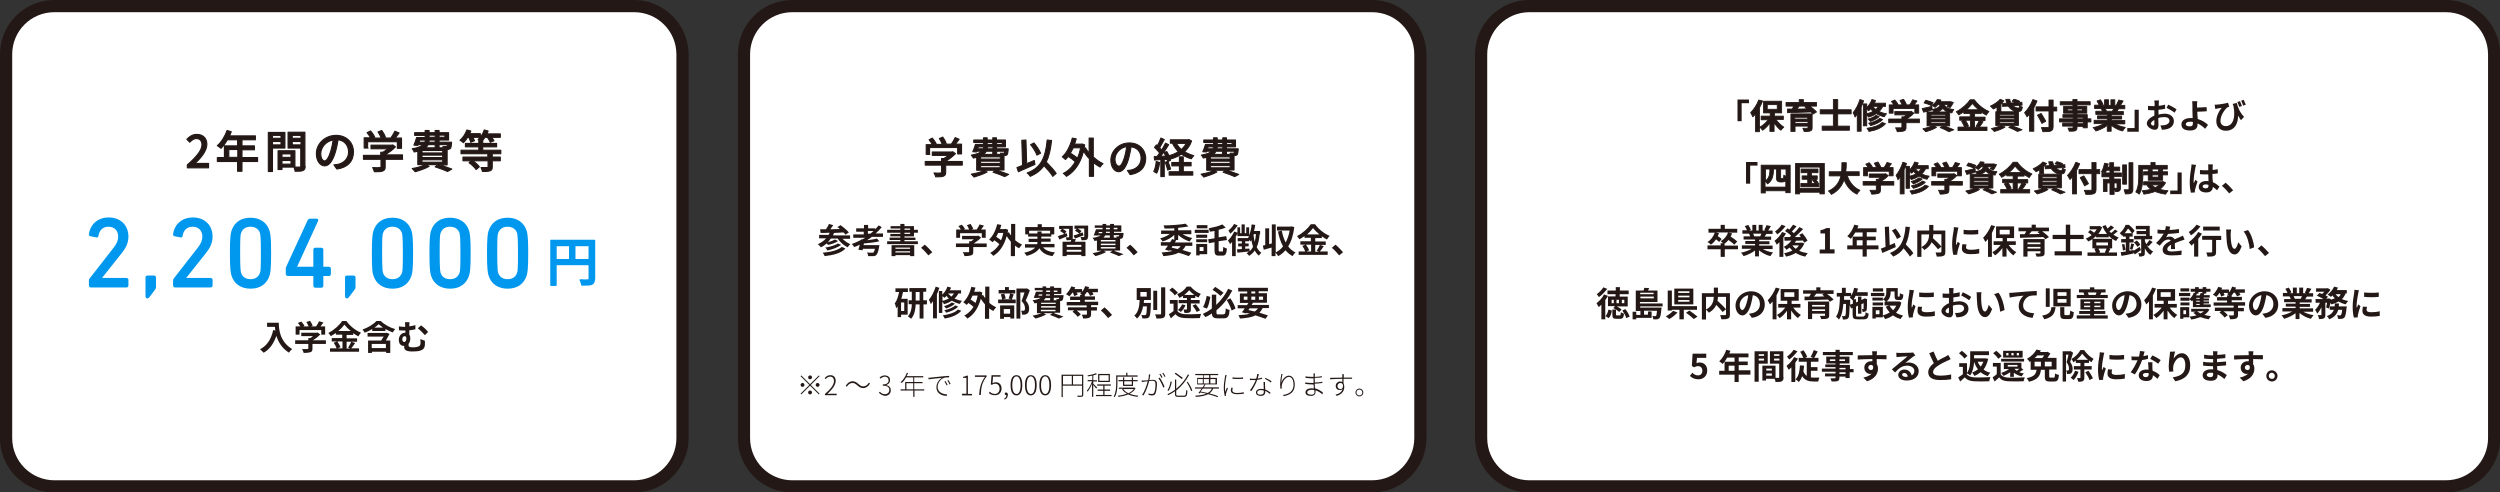
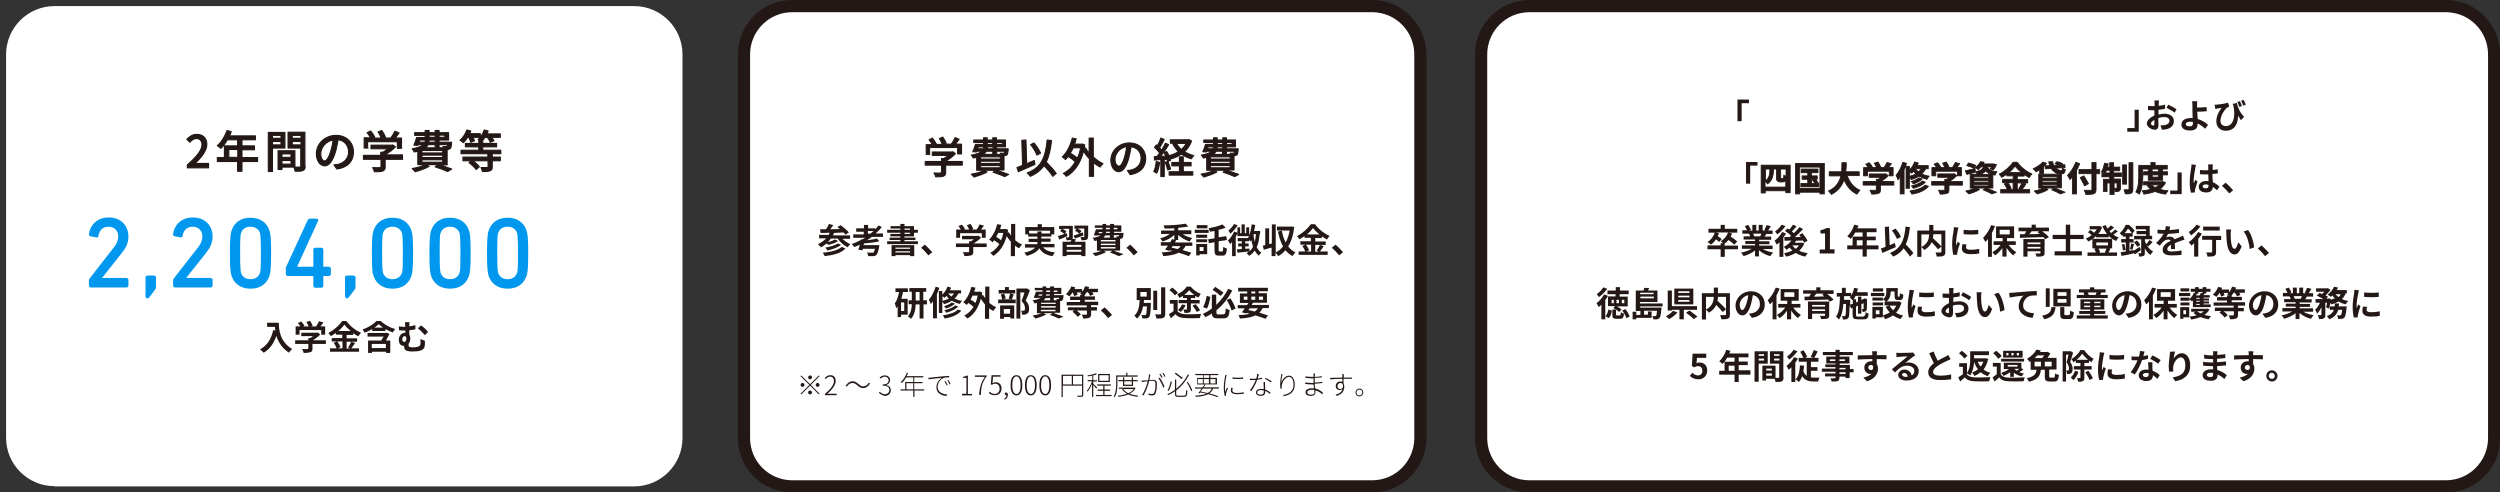
<svg xmlns="http://www.w3.org/2000/svg" id="レイヤー_1" viewBox="0 0 1024.9 201.8">
  <rect x="0" y="0" width="1024.9" height="201.8" fill="#333333" stroke="none" />
  <style>.st0{fill:#fff}.st1,.st6{fill:#231815}.st6{stroke-linecap:round;stroke-linejoin:round;stroke-miterlimit:10;stroke:#231815;stroke-width:.345}</style>
  <path class="st0" d="M22.3 199.3c-10.9 0-19.8-8.9-19.8-19.8V22.3c0-10.9 8.9-19.8 19.8-19.8H260c10.9 0 19.8 8.9 19.8 19.8v157.3c0 10.9-8.9 19.8-19.8 19.8H22.3z" />
-   <path class="st1" d="M260 5c9.5 0 17.3 7.7 17.3 17.3v157.3c0 9.5-7.7 17.3-17.3 17.3H22.3c-9.5 0-17.3-7.7-17.3-17.3V22.3C5 12.7 12.7 5 22.3 5H260m0-5H22.3C10 0 0 10 0 22.3v157.3c0 12.3 10 22.3 22.3 22.3H260c12.3 0 22.3-10 22.3-22.3V22.3C282.2 10 272.2 0 260 0z" />
  <path class="st0" d="M324.8 199.3c-10.9 0-19.8-8.9-19.8-19.8V22.3c0-10.9 8.9-19.8 19.8-19.8h237.7c10.9 0 19.8 8.9 19.8 19.8v157.3c0 10.9-8.9 19.8-19.8 19.8H324.8z" />
  <path class="st1" d="M562.5 5c9.5 0 17.3 7.7 17.3 17.3v157.3c0 9.5-7.7 17.3-17.3 17.3H324.8c-9.5 0-17.3-7.7-17.3-17.3V22.3c0-9.5 7.7-17.3 17.3-17.3h237.7m0-5H324.8c-12.3 0-22.3 10-22.3 22.3v157.3c0 12.3 10 22.3 22.3 22.3h237.7c12.3 0 22.3-10 22.3-22.3V22.3C584.7 10 574.7 0 562.5 0z" />
  <path class="st0" d="M627 199.3c-10.9 0-19.8-8.9-19.8-19.8V22.3c0-10.9 8.9-19.8 19.8-19.8h375.7c10.9 0 19.8 8.9 19.8 19.8v157.3c0 10.9-8.9 19.8-19.8 19.8H627z" />
  <path class="st1" d="M1002.7 5c9.5 0 17.3 7.7 17.3 17.3v157.3c0 9.5-7.7 17.3-17.3 17.3H627c-9.5 0-17.3-7.7-17.3-17.3V22.3c0-9.5 7.7-17.3 17.3-17.3h375.7m0-5H627c-12.3 0-22.3 10-22.3 22.3v157.3c0 12.3 10 22.3 22.3 22.3h375.7c12.3 0 22.3-10 22.3-22.3V22.3C1024.9 10 1015 0 1002.7 0z" />
  <path d="M76.8 67.6c4-3.5 6-6.1 6-8.3 0-1.5-.8-2.5-2.3-2.5-1.1 0-1.9.7-2.7 1.5l-1.2-1.2c1.2-1.2 2.3-2 4.1-2 2.5 0 4.1 1.6 4.1 4 0 2.6-2.1 5.3-4.9 8 .7-.1 1.5-.1 2.2-.1h3.4v1.8h-8.7v-1.2zm28.8-1.4h-6.4v4h-1.8v-4h-8.3v-1.6H92v-4.8h5.4v-2.5h-4.2c-.8 1.4-1.7 2.6-2.6 3.5-.3-.3-1.1-.8-1.5-1.1 1.7-1.4 3.1-3.8 4-6.2l1.7.5c-.2.6-.5 1.2-.7 1.7h10.6v1.6h-5.5v2.5h5.1v1.6h-5.1v3.2h6.4v1.6zm-8.1-1.7v-3.2h-3.7v3.2h3.7zm14.2-3.9v9.7H110v-16h6.8v6.4h-5.1zm0-5.1v1.2h3.5v-1.2h-3.5zm3.5 3.9V58h-3.5v1.4h3.5zm9.9 8.7c0 1-.2 1.5-.9 1.8-.6.3-1.6.3-3.2.3-.1-.5-.3-1.2-.5-1.7h-4.9v1H114v-7.7h6.9v6.7h2c.3 0 .4-.1.4-.4v-7.4h-5.2v-6.5h6.9v13.9zm-9.5-5v1.4h3.7v-1.4h-3.7zm3.7 4.2v-1.5h-3.7v1.5h3.7zm.5-11.8v1.2h3.6v-1.2h-3.6zm3.6 3.9V58h-3.6v1.4h3.6zm13.5 8.2c.6-.1 1.2-.1 1.6-.2 2.3-.5 4.4-2.2 4.4-5.1 0-2.6-1.6-4.7-4.3-5-.3 1.6-.6 3.4-1.1 5-1.1 3.7-2.6 5.7-4.4 5.7-1.8 0-3.4-2-3.4-5 0-4 3.5-7.5 8.1-7.5 4.3 0 7.1 3 7.1 6.8s-2.4 6.4-6.8 7l-1.2-1.7zm-1.3-5.6c.4-1.4.8-3.1 1-4.6-3.2.5-5.1 3.3-5.1 5.6 0 2.1.9 3 1.6 3 .8-.1 1.7-1.3 2.5-4zm29.5 3.3h-7.2v3.1c0 .9-.2 1.4-1 1.7-.7.3-1.8.3-3.4.3-.1-.5-.5-1.2-.7-1.7 1.3.1 2.5.1 2.9 0 .4 0 .5-.1.5-.3v-3.1H149v-1.6h7.1v-1.3h.9c.7-.4 1.4-.9 2-1.4h-6.9v-1.5h8.6l.3-.1 1.1.8c-1.1 1.2-2.7 2.4-4.3 3.2v.1h7.2v1.8zm-14.2-4.6h-1.6v-4.2h2.6c-.3-.7-.9-1.5-1.4-2.1l1.4-.7c.7.7 1.4 1.8 1.7 2.5l-.7.4h3.4c-.3-.7-.8-1.8-1.3-2.5l1.5-.6c.6.8 1.3 2 1.5 2.8l-.8.3h3c.6-.8 1.3-2 1.7-2.8l1.7.7c-.5.7-1 1.4-1.6 2.1h2.6v4.2h-1.7v-2.7h-12.2v2.6zm25 7.5c-1.5.9-3.9 1.7-5.7 2.2-.3-.3-.8-1-1.2-1.3 1.9-.3 4.1-.9 5.4-1.6l1.5.7zm4-.7c1.9.6 4 1.3 5.3 1.8l-1.7 1c-1.1-.5-3.1-1.3-5.1-1.9l1.2-.9h-8.3V62l-1.5.3c-.1-.4-.5-1-.8-1.3 2.4-.4 3.7-1 4.5-1.7h-2.1l-.1.3-1.6-.1c.4-.9.8-2.1 1.1-3.1h3.5v-.9H170v-1.1h4.3v-.9h1.6v.9h2.5v-.9h1.6v.9h3.9v3H180v.9h5.1v.5c-.1 1.2-.2 1.8-.5 2.1-.3.2-.6.3-1 .4h-.3v6.3h-3.4zm-7.8-10.1l-.3.9h2.4c.1-.3.1-.6.2-.9h-2.3zm9.4 4.3H173v1h8.5v-1zm0 1.9H173v1h8.5v-1zm0 2.9v-1H173v1h8.5zm-6-7.2c-.2.5-.6.9-1.1 1.3h4v-1.3h-2.9zm2.9-1.9h-2.5c0 .3 0 .6-.1.9h2.6v-.9zm-2.5-1.1h2.5v-.9h-2.5v.9zm4.1-.9v.9h2.4v-.9H180zm0 3.9v1.3h1.8c-.1-.2-.1-.4-.2-.5h1.2c.2 0 .3 0 .4-.1.1-.1.2-.3.2-.7H180zm21.8 3.7v1.4h3.3v1.5h-3.3v2.5c0 .9-.2 1.4-.9 1.6-.7.3-1.7.3-3.1.3-.1-.5-.4-1.2-.6-1.6h2.5c.3 0 .4-.1.4-.3v-2.5h-6.3c1 .7 2.2 1.7 2.7 2.5l-1.3 1.1c-.5-.8-1.8-2-2.9-2.8l1-.8h-3.5v-1.5H200V63h-11v-1.4h7.3v-1.4h-5.5v-1.4h5.5v-1.1h.4c-.3-.2-.5-.3-.7-.5l.9-.9h-3c.2.5.5 1 .6 1.4l-1.5.6c-.1-.5-.5-1.3-.8-2h-.5c-.5.8-1.1 1.6-1.7 2.2-.3-.3-1-.8-1.4-1 1.2-1 2.2-2.6 2.8-4.2l1.6.4c-.1.4-.3.7-.5 1.1h4.4v1.4c.7-.8 1.3-1.8 1.6-2.9l1.6.4c-.1.4-.3.8-.5 1.2h5.5v1.4h-3.5c.3.5.7 1 .9 1.4l-1.5.6c-.2-.5-.7-1.4-1.2-2h-1c-.3.5-.7 1-1 1.4h.1v1.1h5.7v1.4h-5.7v1.4h7.4V63h-3.5z" fill="#231815" stroke="#231815" stroke-width=".46" stroke-linecap="round" stroke-linejoin="round" stroke-miterlimit="10" />
  <path class="st1" d="M114.3 132.3c0 2.7.4 7.8 5.5 10.8-.4.3-1.1 1-1.3 1.5-2.9-1.8-4.4-4.4-5.2-6.9-1.1 3.1-2.7 5.5-5.2 6.9-.3-.4-1.1-1-1.5-1.4 2.9-1.5 4.6-4.2 5.4-7.9l.9.2c-.1-.5-.2-1-.2-1.5h-3.2v-1.7h4.8zm19.2 8.7h-5.4v1.9c0 .9-.2 1.3-.9 1.5-.7.2-1.5.3-2.7.3-.1-.5-.4-1.2-.7-1.6h2.2c.3 0 .4-.1.4-.3V141H121v-1.5h5.4v-.9h.8c.4-.2.7-.5 1.1-.8h-4.8v-1.4h6.3l.4-.1 1.1.8c-.8.9-1.9 1.7-3 2.4h5.3v1.5zm-10.7-3.8h-1.6v-3.4h1.9c-.3-.5-.6-1-1-1.4l1.4-.6c.5.5 1.1 1.3 1.3 1.8l-.5.2h2.2c-.2-.5-.5-1.2-.9-1.8l1.5-.5c.4.6.9 1.5 1.1 2l-.7.3h2.1c.5-.7.9-1.5 1.2-2.1l1.8.5c-.4.5-.8 1.1-1.2 1.6h1.9v3.4h-1.6v-1.9h-8.9v1.9zm22.8 3.4c-.5.8-1.1 1.6-1.6 2.2h3.2v1.4h-11.9v-1.4h2.7c-.2-.6-.7-1.6-1.2-2.3l1.3-.5H136v-1.4h4.3v-1.4h-2.6v-.7c-.7.5-1.4.9-2.1 1.3-.2-.4-.7-1-1-1.3 2.4-1.2 4.6-3.3 5.7-4.9h1.7c1.5 2.1 3.8 3.9 6 4.8-.4.4-.8 1-1.1 1.5-.7-.4-1.4-.8-2.1-1.3v.7h-2.7v1.4h4.3v1.4h-4.3v2.8h1.5l-.9-.4c.5-.7 1-1.7 1.3-2.4l1.6.5zm-7.3-.6c.5.7 1.1 1.7 1.3 2.3l-1.1.5h1.9V140h-2.1zm5.5-4.3c-1-.8-2-1.8-2.6-2.6-.6.8-1.5 1.8-2.5 2.6h5.1zm12.2-4.2c1.6 1.6 3.8 2.8 6 3.4-.4.4-.7 1-1 1.4-1-.4-2-.9-3-1.4v.8h-5.4v-.8c-1 .6-2 1.1-3.1 1.5-.2-.4-.6-1-.9-1.3 2.3-.8 4.6-2.2 5.7-3.5h1.7zm3.7 5.4l-1.5 2.7h1.8v5.1h-1.7v-.5h-5.8v.5h-1.6v-5.1h5.4c.3-.5.6-1.1 1-1.6h-6.6v-1.5h7.5l.3-.1 1.2.5zm-1.5 4.1h-5.8v1.7h5.8V141zm-1.2-6.7c-.7-.5-1.3-1-1.8-1.4-.4.5-1.1 1-1.7 1.4h3.5zm17.2 5.4v1.6c-.1 1.2-.4 2-2.1 2.5-.6.2-2.1.3-3 .3-3.2 0-3.4-1-3.4-2v-.3h-.2c-1 0-2-.7-2-2.5 0-1.6 1.1-2.9 2.6-2.9h.1v-.9h-.3c-.6 0-1.4 0-2.3-.1l-.1-1.6c.8.1 1.6.2 2.2.2h.4v-.1c0-.9 0-1.3-.1-1.8h1.9c-.1.4-.1.9-.1 1.7.8-.1 1.6-.3 2.5-.5v1.7c-.8.2-1.7.3-2.5.4v1.8c.3.4.4.9.4 1.4 0 .9-.2 1.8-.7 2.4v.5c0 .6.2.9 1.8.9.7 0 1.6-.1 2.1-.3.7-.2 1-.7 1-1.4 0-.5 0-1.1-.1-1.7l1.9.7zm-8.5.5c.6 0 .9-.7.9-1.5 0-.5-.3-.9-.7-.9-.5 0-1 .5-1 1.4.1.6.4 1 .8 1zm6.9-6.8c.9.5 2.3 1.9 2.9 2.7l-1.3 1.3c-.8-.9-2.1-2.2-2.9-2.8l1.3-1.2z" />
  <g fill="#0098ee" stroke="#0098ee" stroke-linecap="round" stroke-linejoin="round" stroke-miterlimit="10">
-     <path d="M243.6 114.4c0 1.2-.3 1.8-1.1 2.1-.8.3-2 .3-3.9.3-.1-.5-.4-1.5-.7-2 1.4.1 2.8.1 3.2 0 .4 0 .5-.1.5-.5v-5.9h-13.7v8.5h-2V98.6h17.8v15.8zm-15.7-7.9h5.7v-5.9h-5.7v5.9zm13.7 0v-5.9h-6v5.9h6z" stroke-width=".645" />
    <path d="M36.8 115c0-.2 0-.4.2-.6l9.9-12.7c1.2-1.5 1.9-3 1.9-4.8 0-2.5-1.7-4.3-4.3-4.3-2.6 0-4.1 1.6-4.5 4.1 0 .2-.2.4-.4.3l-2.5-.5c-.2-.1-.4-.2-.3-.5.4-3.3 3-6.5 7.8-6.5s7.7 3.2 7.7 7.5c0 2.5-1 4.5-2.7 6.6l-8.5 10.7h10.8c.2 0 .4.2.4.4v2.4c0 .2-.2.4-.4.4H37.2c-.2 0-.4-.2-.4-.4V115zm23.6-1.7h2.8c.2 0 .4.2.4.4v3.8c0 .4 0 .6-.2.9l-2.5 3.3c-.2.2-.3.3-.5.3s-.4-.2-.4-.4v-7.9c0-.3.2-.4.4-.4zm10.9 1.7c0-.2 0-.4.2-.6l9.9-12.7c1.2-1.5 1.9-3 1.9-4.8 0-2.5-1.7-4.3-4.3-4.3-2.6 0-4.1 1.6-4.5 4.1 0 .2-.2.4-.4.3l-2.5-.5c-.2-.1-.4-.2-.3-.5.4-3.3 3-6.5 7.8-6.5s7.7 3.2 7.7 7.5c0 2.5-1 4.5-2.7 6.6l-8.5 10.7h10.8c.2 0 .4.2.4.4v2.4c0 .2-.2.4-.4.4H71.7c-.2 0-.4-.2-.4-.4V115zm23.3-11.2c0-6.5.3-8 .6-9 1.1-3.4 3.7-5.2 7.5-5.2s6.5 1.9 7.5 5.2c.3 1.1.6 2.5.6 9s-.3 8-.6 9c-1.1 3.4-3.7 5.2-7.5 5.2s-6.5-1.9-7.5-5.2c-.3-1.1-.6-2.5-.6-9zm8.1 11c2 0 3.5-.9 4.2-2.8.3-.9.4-2 .4-8.3s-.2-7.5-.4-8.3c-.6-1.8-2.2-2.8-4.2-2.8s-3.5.9-4.2 2.8c-.3.9-.4 2-.4 8.3s.2 7.5.4 8.3c.7 1.9 2.2 2.8 4.2 2.8zm14.8-2.5v-2.2c0-.2 0-.3.1-.5l8.9-19.3c.1-.2.3-.3.6-.3h2.7c.3 0 .4.2.3.4l-8.8 19.2v.1h7.3c.2 0 .2-.1.2-.2v-7.2c0-.2.2-.4.4-.4h2.6c.2 0 .4.2.4.4v7.2c0 .2.1.2.2.2h2.5c.2 0 .4.2.4.4v2.3c0 .2-.2.4-.4.4h-2.5c-.2 0-.2.1-.2.2v4.2c0 .2-.2.4-.4.4h-2.6c-.2 0-.4-.2-.4-.4V113c0-.2-.1-.2-.2-.2h-10.7c-.2-.1-.4-.2-.4-.5zm24.7 1h2.8c.2 0 .4.2.4.4v3.8c0 .4 0 .6-.2.9l-2.5 3.3c-.2.2-.3.3-.5.3s-.4-.2-.4-.4v-7.9c0-.3.2-.4.4-.4zm10.6-9.5c0-6.5.3-8 .6-9 1.1-3.4 3.7-5.2 7.5-5.2s6.5 1.9 7.5 5.2c.3 1.1.6 2.5.6 9s-.3 8-.6 9c-1.1 3.4-3.7 5.2-7.5 5.2s-6.5-1.9-7.5-5.2c-.4-1.1-.6-2.5-.6-9zm8.1 11c2 0 3.5-.9 4.2-2.8.3-.9.4-2 .4-8.3s-.2-7.5-.4-8.3c-.6-1.8-2.2-2.8-4.2-2.8s-3.5.9-4.2 2.8c-.3.9-.4 2-.4 8.3s.2 7.5.4 8.3c.7 1.9 2.2 2.8 4.2 2.8zm15.5-11c0-6.5.3-8 .6-9 1.1-3.4 3.7-5.2 7.5-5.2s6.5 1.9 7.5 5.2c.3 1.1.6 2.5.6 9s-.3 8-.6 9c-1.1 3.4-3.7 5.2-7.5 5.2s-6.5-1.9-7.5-5.2c-.3-1.1-.6-2.5-.6-9zm8.1 11c2 0 3.5-.9 4.2-2.8.3-.9.4-2 .4-8.3s-.2-7.5-.4-8.3c-.6-1.8-2.2-2.8-4.2-2.8s-3.5.9-4.2 2.8c-.3.9-.4 2-.4 8.3s.2 7.5.4 8.3c.7 1.9 2.2 2.8 4.2 2.8zm15.5-11c0-6.5.3-8 .6-9 1.1-3.4 3.7-5.2 7.5-5.2s6.5 1.9 7.5 5.2c.3 1.1.6 2.5.6 9s-.3 8-.6 9c-1.1 3.4-3.7 5.2-7.5 5.2s-6.5-1.9-7.5-5.2c-.3-1.1-.6-2.5-.6-9zm8.1 11c2 0 3.5-.9 4.2-2.8.3-.9.4-2 .4-8.3s-.2-7.5-.4-8.3c-.6-1.8-2.2-2.8-4.2-2.8s-3.5.9-4.2 2.8c-.3.9-.4 2-.4 8.3s.2 7.5.4 8.3c.7 1.9 2.2 2.8 4.2 2.8z" stroke-width=".698" />
  </g>
  <path d="M394.5 67.7h-6.8v2.9c0 .9-.2 1.3-.9 1.6-.7.3-1.7.3-3.2.3-.1-.4-.4-1.2-.7-1.6 1.2.1 2.4.1 2.7 0 .3 0 .4-.1.4-.3v-2.9h-6.7v-1.5h6.7V65h.9c.7-.4 1.3-.8 1.9-1.3h-6.6v-1.4h8.1l.3-.1 1.1.8c-1.1 1.1-2.6 2.3-4 3.1v.1h6.8v1.5zm-13.3-4.4h-1.5v-4h2.5c-.3-.6-.8-1.4-1.3-2l1.3-.7c.6.7 1.3 1.7 1.6 2.3l-.7.3h3.2c-.3-.7-.7-1.7-1.2-2.4l1.4-.6c.6.8 1.2 1.9 1.4 2.6l-.7.3h2.8c.6-.8 1.2-1.9 1.6-2.7l1.6.7c-.5.7-1 1.4-1.5 2h2.5v4h-1.6v-2.6h-11.5v2.8zm23.5 7.2c-1.4.8-3.7 1.6-5.4 2.1-.2-.3-.8-.9-1.1-1.2 1.8-.3 3.9-.8 5.1-1.5l1.4.6zm3.8-.7c1.8.6 3.8 1.2 5 1.7l-1.6.9c-1.1-.5-2.9-1.2-4.8-1.8l1.1-.8h-7.8v-5.3c-.4.1-.9.2-1.4.3-.1-.3-.5-.9-.8-1.2 2.3-.4 3.5-.9 4.2-1.6h-2l-.1.3-1.5-.1c.4-.8.8-2 1.1-3h3.3v-.8h-4v-1h4v-.9h1.5v.9h2.3v-.9h1.5v.9h3.7v2.8h-3.7v.8h4.8v.5c-.1 1.1-.2 1.7-.5 2-.3.2-.6.3-1 .3h-.2v5.9h-3.1zm-7.4-9.6c-.1.3-.2.6-.3.8h2.3c.1-.3.1-.5.2-.8h-2.2zm8.9 4.1h-8v.9h8.1v-.9zm0 1.8h-8v.9h8.1v-.9zm0 2.7v-.9h-8v.9h8zm-5.7-6.8c-.2.5-.6.9-1.1 1.3h3.8V62h-2.7zm2.8-1.8h-2.3c0 .3 0 .6-.1.8h2.4v-.8zm-2.4-1h2.3v-.8h-2.3v.8zm3.9-.8v.8h2.3v-.8h-2.3zm0 3.6v1.3h1.7c-.1-.2-.1-.4-.2-.5h1.2c.2 0 .3 0 .4-.1.1-.1.2-.3.2-.7h-3.3zm15.7 5.4c-2.4 1.1-4.9 2.2-6.8 3l-.6-1.7c.7-.2 1.4-.6 2.3-.9l-.3-10.3 1.7-.1.3 9.7c1-.4 2.1-.9 3.1-1.3l.3 1.6zm7.3 4.9c-.7-1.2-2.2-2.9-3.6-4.4-1.3 1.9-3.1 3.3-5.6 4.4-.2-.3-.9-1.1-1.3-1.4 5.7-2.1 7.5-6.2 8.2-13.5l1.8.2c-.4 3.6-1 6.5-2.2 8.8 1.5 1.6 3.3 3.4 4.1 4.7l-1.4 1.2zm-6.5-8.7c-.4-1.2-1.5-3-2.6-4.3l1.4-.7c1.1 1.3 2.2 3 2.7 4.2l-1.5.8zm23.3.9c1.2 1.1 2.5 2 3.8 2.6-.4.3-.9.9-1.2 1.4-.9-.5-1.8-1.1-2.7-1.8v5.6h-1.7v-7.2c-.9-.9-1.7-2-2.4-3.1-1.3 5.1-3.8 8.5-7 10.3-.3-.4-.9-1-1.3-1.2 2-1 3.7-2.6 4.9-4.8-.7-.7-1.9-1.6-2.9-2.2-.3.5-.7.9-1.1 1.3-.3-.3-.9-.8-1.3-1.1 1.9-1.7 3.3-4.6 4.1-7.7l1.6.3c-.2.8-.4 1.5-.7 2.2h2.8l.3-.1 1.1.4c-.1.5-.2 1-.3 1.4l.6-.2c.4.7.9 1.5 1.5 2.2v-6.2h1.7v7.9zm-8.4-3.9c-.4.8-.8 1.5-1.2 2.2 1 .6 2.1 1.3 2.9 2 .6-1.2 1-2.6 1.3-4.2h-3zm22.2 9.3c.6-.1 1.1-.1 1.5-.2 2.2-.5 4.1-2.1 4.1-4.8 0-2.5-1.5-4.4-4.1-4.7-.2 1.5-.6 3.2-1 4.8-1 3.5-2.4 5.4-4.1 5.4-1.7 0-3.2-1.9-3.2-4.7 0-3.8 3.3-7.1 7.6-7.1 4.1 0 6.7 2.9 6.7 6.4 0 3.6-2.3 6-6.4 6.6l-1.1-1.7zm-1.2-5.4c.4-1.3.7-2.9.9-4.4-3.1.5-4.8 3.1-4.8 5.2 0 1.9.9 2.8 1.6 2.8.7.1 1.5-1 2.3-3.6zm14.4 2.1c-.2 1.6-.6 3.3-1.2 4.4-.3-.2-.9-.5-1.2-.7.5-1 .9-2.6 1-4.1l1.4.4zm1.9-1.3v7.1h-1.4v-7l-2.6.2-.1-1.4c.4 0 .8 0 1.2-.1.3-.4.6-.9 1-1.3-.5-.8-1.4-1.7-2.1-2.4l.8-1c.1.1.3.2.4.3.6-1 1.1-2.2 1.4-3.1l1.4.6c-.6 1.1-1.3 2.4-1.9 3.4.3.3.6.7.8 1 .6-1 1.2-2.1 1.6-2.9l1.3.6c-.9 1.6-2.2 3.4-3.3 4.8l2.1-.1c-.2-.5-.5-.9-.7-1.4l1.1-.5c.7 1.1 1.4 2.6 1.6 3.6l-1.2.6-.3-.9-1.1-.1zm1.5.9c.4 1 .9 2.3 1.1 3.1l-1.2.4c-.2-.8-.6-2.2-1-3.2l1.1-.3zm9.7-8.4c-.6 1.8-1.7 3.3-2.9 4.4 1.1.7 2.4 1.2 3.8 1.6-.3.3-.8.9-1 1.3-1.5-.4-2.9-1.1-4.1-1.9-1.2.8-2.6 1.5-4.1 1.9-.2-.4-.6-1-.9-1.3 1.3-.3 2.6-.9 3.8-1.6-.9-.9-1.7-2-2.3-3.2l.8-.3h-1.8v-1.4h7.3l.3-.1 1.1.6zm-3.4 12.6h3.9v1.4h-9.7v-1.4h4.2V68h-3.1v-1.4h3.1v-2.3h1.6v2.3h3.2V68h-3.2v2.4zm-2.8-11.6c.5.9 1.2 1.8 2 2.5.8-.7 1.5-1.6 2-2.5h-4zm16.6 11.7c-1.4.8-3.7 1.6-5.4 2.1-.2-.3-.8-.9-1.1-1.2 1.8-.3 3.9-.8 5.1-1.5l1.4.6zm3.9-.7c1.8.6 3.8 1.2 5 1.7l-1.6.9c-1.1-.5-2.9-1.2-4.8-1.8l1.1-.8h-7.8v-5.3c-.4.1-.9.2-1.4.3-.1-.3-.5-.9-.8-1.2 2.3-.4 3.5-.9 4.2-1.6h-2l-.1.3-1.5-.1c.4-.8.8-2 1.1-3h3.3v-.8h-4v-1h4v-.9h1.5v.9h2.3v-.9h1.5v.9h3.7v2.8h-3.7v.8h4.8v.5c-.1 1.1-.2 1.7-.5 2-.3.2-.6.3-1 .3h-.2v5.9h-3.1zm-7.5-9.6c-.1.3-.2.6-.3.8h2.3c.1-.3.1-.5.2-.8h-2.2zm9 4.1h-8.1v.9h8.1v-.9zm0 1.8h-8.1v.9h8.1v-.9zm0 2.7v-.9h-8.1v.9h8.1zm-5.8-6.8c-.2.5-.6.9-1.1 1.3h3.8V62h-2.7zm2.8-1.8H499c0 .3 0 .6-.1.8h2.4v-.8zm-2.3-1h2.3v-.8H499v.8zm3.8-.8v.8h2.3v-.8h-2.3zm0 3.6v1.3h1.7c-.1-.2-.1-.4-.2-.5h1.2c.2 0 .3 0 .4-.1.1-.1.2-.3.2-.7h-3.3z" fill="#231815" stroke="#231815" stroke-width=".434" stroke-linecap="round" stroke-linejoin="round" stroke-miterlimit="10" />
  <path class="st1" d="M345.3 97.8c.9.9 2.1 1.8 3.3 2.3-.4.3-.8.9-1.1 1.3-1.6-.8-3.1-2.1-4.1-3.6h-2.8c-.4.5-.8 1.1-1.2 1.5 1.1-.3 2.2-.7 2.9-1.1l1.3.6c-1.1.8-2.7 1.3-4.1 1.6l-.6-.6c-.7.6-1.5 1.2-2.4 1.6-.2-.4-.9-1-1.2-1.3 1.3-.6 2.5-1.4 3.4-2.4h-2.9v-1.4h3.9c.2-.3.3-.6.4-.9-1.4.1-2.6.1-3.7.1l-.2-1.5h2.4c.5-.7 1-1.5 1.2-2.2l1.8.5c-.4.6-.8 1.2-1.2 1.7 1.2 0 2.6-.1 3.9-.1-.3-.3-.7-.6-1-.8l1.3-.8c1.1.8 2.7 2.1 3.4 3l-1.4.9c-.2-.3-.5-.6-.8-.9-1.3.1-2.6.1-3.9.2-.1.3-.3.7-.4 1h7v1.4h-3.2zm1.3 4.1c-1.8 1.9-4.9 2.7-8.5 3.1-.2-.4-.5-1-.8-1.4 3.3-.3 6.3-1 7.8-2.4l1.5.7zm-1.8-1.5c-1.4 1.1-3.5 1.8-5.6 2.3-.2-.4-.5-.9-.9-1.2 1.9-.3 4.1-.9 5.2-1.7l1.3.6zm12.5-3.2c-.6.5-1.2.9-1.9 1.3 1.6-.2 3.1-.4 4.1-.7l1 1.1c-1.7.5-4.2.7-6.3.9l-.2.7h6.5s0 .5-.1.7c-.3 1.9-.7 2.8-1.1 3.3-.4.4-.8.5-1.3.5h-2.1c0-.5-.2-1.1-.5-1.5.8.1 1.7.1 2.1.1.3 0 .4 0 .6-.1.2-.2.4-.7.6-1.5h-4.9l-.2.6-1.7-.2c.2-.6.4-1.3.6-2.1-.8.4-1.5.7-2.3 1-.2-.3-.7-1-1-1.3 1.3-.4 2.5-1 3.7-1.6l.1-.3.4.1c.4-.2.9-.5 1.3-.7h-4.9v-1.4h4.3V95H351v-1.4h3.2v-1.4h1.7v1.4h2.9v.4c.5-.5 1-1.1 1.4-1.6l1.3.7c-.7.9-1.6 1.8-2.5 2.6h3v1.4h-4.7zm-.5-1.4c.5-.4.9-.7 1.3-1.1h-2.3v1.1h1zm14 1.1v.5h4.5v1h-4.5v.5h5.5v1.2h-12.6v-1.2h5.4v-.5h-4.4v-1h4.4v-.5H365v-1h4.1v-.5h-5.4v-1.2h5.4v-.5h-4v-1h4v-.9h1.7v.9h3.9v1.5h1.6v1.2h-1.6v1.5h-3.9zm-5.3 3.6h9.3v4.5h-1.7v-.4h-6v.4h-1.6v-4.5zm1.6 1v.5h6v-.5h-6zm6 2.1v-.6h-6v.5h6zm-2.3-9.4h2.3v-.5h-2.3v.5zm0 1.7h2.3v-.5h-2.3v.5zm9.8 8.8c-.9-1.1-2-2.3-3-3.1l1.5-1.3c1 .8 2.3 2.2 3.1 3.1l-1.6 1.3zm23.8-3.4H399v1.9c0 .9-.2 1.3-.9 1.5-.7.2-1.5.3-2.7.3-.1-.5-.4-1.2-.7-1.6h2.2c.3 0 .4-.1.4-.3v-1.8h-5.4v-1.5h5.4v-.9h.8c.4-.2.7-.5 1.1-.8h-4.8v-1.4h6.3l.4-.1 1.1.8c-.8.9-1.9 1.7-3 2.4h5.3v1.5zm-10.8-3.8H392v-3.4h1.9c-.3-.5-.6-1-1-1.4l1.4-.6c.5.5 1.1 1.3 1.3 1.8l-.5.2h2.2c-.2-.5-.5-1.2-.9-1.8l1.5-.5c.4.6.9 1.5 1.1 2l-.7.3h2.1c.5-.7.9-1.5 1.2-2.1l1.8.5c-.4.5-.8 1.1-1.2 1.6h1.9v3.4h-1.6v-1.9h-8.9v1.9zm22.5.9c.9.8 1.9 1.4 2.9 1.9-.4.4-.9 1-1.2 1.5-.6-.3-1.2-.7-1.7-1.1v4.3h-1.7v-5.9c-.6-.7-1.2-1.5-1.7-2.3-1.1 4-3 6.6-5.5 8.1-.3-.4-.9-1-1.3-1.2 1.5-.8 2.8-2 3.8-3.6-.5-.5-1.4-1.1-2.1-1.6-.2.3-.5.6-.7.8-.3-.3-1-.8-1.4-1.1 1.5-1.4 2.7-3.7 3.3-6.3l1.7.3c-.2.6-.3 1.1-.5 1.7h1.9l.3-.1 1.1.4c-.1.4-.1.8-.2 1.2l.5-.2c.2.4.5.9.9 1.3v-4.7h1.7v6.6zm-6.9-2.9c-.3.6-.5 1.1-.8 1.6.7.4 1.4.9 2 1.4.4-.9.7-1.9.9-3h-2.1zm18.5 6c1 1.1 2.6 1.8 4.8 2-.3.4-.8 1-1 1.5-2.7-.4-4.3-1.4-5.4-3.2-.8 1.2-2.4 2.4-5.2 3.1-.2-.4-.7-1-1-1.3 2.4-.5 3.7-1.3 4.5-2.1h-4.2v-1.4h5c.1-.3.1-.6.1-.9h-3.6v-1.3h3.6V97h-3.8v-.9h-1.2v-3h5.1v-1.2h1.7v1.2h5.1v3H431v.9h-4.1v.8h3.8v1.3h-3.8c0 .3 0 .6-.1.9h5.5v1.4h-4.6zm-2.4-5.8v-.8h1.7v.8h3.5v-1.1h-8.6v1.1h3.4zm12.3 1.1c-1.1.5-2.3 1-3.3 1.4l-.6-1.4c.9-.3 2.3-.8 3.6-1.2l.3 1.2zm3.5 1.3c-.2.4-.4.7-.5 1h4.4v5.9h-1.7v-.5h-6v.5h-1.7v-5.9h3.3c.1-.3.2-.6.3-.8-.4.2-1.1.2-1.9.2-.1-.4-.3-.9-.4-1.2h1.2c.2 0 .2-.1.2-.2v-3.3h-2.7c.6.3 1.2.7 1.6 1.1l-.8 1.1c-.4-.4-1.1-.9-1.8-1.3l.7-.8h-1.1v-1.3h5.6v4.6c0 .3 0 .5-.1.7l1.4.2zm2.2 2.3h-6v.8h6v-.8zm0 2.8v-.8h-6v.8h6zm2.7-6.1c0 .7-.1 1-.6 1.2-.5.2-1.1.2-2 .2-.1-.4-.3-.9-.4-1.3h1.3c.2 0 .2-.1.2-.2v-3.3h-2.7c.6.3 1.2.7 1.6 1l-.8 1c.4-.2.9-.3 1.3-.4l.3 1.2c-1.2.5-2.5.9-3.5 1.3l-.6-1.2 2.4-.8c-.4-.4-1.2-.9-1.8-1.2l.7-.8h-.9v-1.3h5.6v4.6zm10.9 5.8c1.3.4 2.8 1 3.7 1.3l-1.9.8c-.8-.4-2.3-1-3.7-1.5l1.1-.7h-3.7l1.1.5c-1.2.7-2.9 1.3-4.4 1.7l-1.2-1.2c1.3-.2 2.7-.6 3.7-1h-1.9v-4.2c-.3.1-.7.1-1 .2-.1-.4-.5-1-.8-1.3 1.7-.2 2.7-.6 3.3-1H450l-.1.1-1.5-.1c.3-.7.6-1.7.9-2.5h2.7v-.6h-3.2v-1h3.2v-.6h1.5v.6h1.6v-.6h1.6v.6h3V95h-3v.5h3.9v.4c-.1.9-.2 1.4-.4 1.7-.2.2-.5.3-.8.3h-.2v4.8h-2.3zm-6.6-7.3h1.5c.1-.2.1-.4.1-.5h-1.4l-.2.5zm7 2.8h-6v.6h6v-.6zm0 1.5h-6v.6h6v-.6zm-6 2h6v-.6h-6v.6zm1.8-5.4c-.2.3-.4.6-.7.9h2.6v-.9h-1.9zM455 95h-1.6v.5h1.6V95zm-1.6-1h1.6v-.6h-1.6v.6zm3.2-.5v.5h1.5v-.6h-1.5zm0 3v.9h1.2c0-.2-.1-.3-.2-.5.3 0 .6.1.8 0 .1 0 .2 0 .3-.1.1-.1.1-.2.1-.4h-2.2zm8.2 8.2c-.9-1.1-2-2.3-3-3.1l1.5-1.3c1 .8 2.3 2.2 3.1 3.1l-1.6 1.3zm18.3-6.3h-1.2l.3.1c-.2.3-.4.6-.5.9h7.1v1.4H486c-.3.7-.7 1.2-1.2 1.7 1.4.4 2.7.8 3.6 1.1l-1 1.4c-1.1-.4-2.5-.9-4.2-1.4-1.5.8-3.6 1.2-6.3 1.4-.1-.5-.4-1.1-.7-1.5 1.8-.1 3.3-.3 4.5-.6-.4-.1-.8-.2-1.3-.3l-.2.2-1.6-.5c.4-.4.8-1 1.2-1.6h-2.9v-1.4h3.8c.3-.4.6-.9.8-1.3l.9.3v-2c-1.2 1.2-3 2.2-4.8 2.7-.2-.4-.7-1-1-1.3 1.4-.3 2.9-1 4-1.8H476v-1.4h5.4v-.9c-1.4.1-2.7.1-4 .1 0-.4-.2-.9-.4-1.3 3.2 0 6.9-.3 9-.7l1.2 1.1c-1.2.3-2.7.4-4.2.6v1h5.4V96h-3.6c1.1.7 2.6 1.3 4 1.6-.4.3-.8 1-1.1 1.4-1.7-.5-3.4-1.5-4.7-2.7v2.1zm-2.4 2.4l-.4.7c.8.2 1.7.4 2.5.6.5-.3.9-.7 1.2-1.2h-3.3zm14.8-5.3h-5.7v-1.3h5.7v1.3zm-.6 8.7h-3.1v.5h-1.4V100h4.5v4.2zm-4.5-8h4.5v1.3h-4.5v-1.3zm0 1.9h4.5v1.2h-4.5v-1.2zm4.6-4.5h-4.4v-1.3h4.4v1.3zm-3.2 7.7v1.6h1.6v-1.6h-1.6zm9.2 1.9c.4 0 .4-.4.5-2 .4.3 1.1.6 1.5.7-.2 2.2-.6 2.9-1.8 2.9h-1.5c-1.4 0-1.8-.5-1.8-2.3v-3.2l-2.3.4-.3-1.6 2.6-.4v-3c-.6.1-1.3.2-1.9.3-.1-.4-.3-1-.5-1.4 2-.4 4.2-.9 5.6-1.6l1.4 1.3c-.9.4-1.9.7-2.9.9v3.1l3.1-.5.3 1.6-3.4.5v3.5c0 .6.1.7.4.7h1zm15.4-7.2c-.2 2.1-.5 3.9-1.2 5.3.5 1 1.1 1.8 1.9 2.3-.3.3-.8.8-1 1.2-.7-.5-1.2-1.2-1.7-2.1-.6.9-1.4 1.6-2.3 2.2-.2-.3-.7-.9-1.1-1.1.4-.2.7-.4 1-.7-1.7.2-3.4.4-4.7.5l-.2-1.4 2-.1V101h-1.5v-1.2h1.5v-.9h-1.7v-1.3h4.2c.2-.2.3-.5.4-.8h-4.7v-1.1c-.2.4-.4.9-.7 1.3v8h-1.5v-5.8c-.3.3-.5.6-.8.9-.2-.4-.6-1.2-.9-1.5 1-.9 2-2.4 2.6-3.7l1.3.5v-2.2h1.1v2.4h.6V92h1.3v3.6h.6v-2.4h1.2v3.3c.5-1.3.9-2.9 1-4.5l1.5.2c-.1.8-.3 1.7-.5 2.5h2.5V96h-.2zm-9-3.6c-.8 1.2-1.9 2.5-3 3.4-.2-.4-.6-1-.8-1.3.9-.7 1.9-1.8 2.3-2.7l1.5.6zm4.9 10.6c.6-.5 1-1.1 1.4-1.8-.3-.9-.5-1.8-.7-2.8-.1.2-.3.4-.4.6-.1-.2-.3-.4-.5-.7v.6h-1.6v.9h1.4v1.2h-1.4v1c.6 0 1.1-.1 1.7-.1l.1 1.1zm1.7-7c0 .1-.1.3-.1.4.1 1 .3 1.9.5 2.8.2-1 .4-2 .5-3.2h-.9zm16.6-2.9c-.4 3.3-1.2 5.9-2.5 7.9.8 1.1 1.8 1.9 3 2.5-.4.3-.9 1-1.2 1.5-1.1-.6-2.1-1.4-2.9-2.4-.9 1-1.8 1.8-3 2.4-.3-.4-.7-1.1-1.1-1.4v1.4h-1.6v-3.5c-1.1.3-2.3.6-3.2.9l-.4-1.7c.3-.1.6-.1 1-.2v-6.9h1.6v6.5l1.1-.3V92h1.6v11.5c1.1-.6 2.2-1.4 3-2.5-1-1.7-1.6-3.8-2.1-6.1l1.6-.3c.3 1.7.8 3.4 1.6 4.8.7-1.4 1.3-3 1.6-4.9h-5.2v-1.6h5.7l.3-.1 1.1.3zm12.1 7.8c-.5.8-1.1 1.6-1.6 2.2h3.2v1.4h-11.9v-1.4h2.7c-.2-.6-.7-1.6-1.2-2.3l1.3-.5h-2.1v-1.4h4.3v-1.4h-2.6v-.7c-.7.5-1.4.9-2.1 1.3-.2-.4-.7-1-1-1.3 2.4-1.2 4.6-3.3 5.7-4.9h1.7c1.5 2.1 3.8 3.9 6 4.8-.4.4-.8 1-1.1 1.5-.7-.4-1.4-.8-2.1-1.3v.7h-2.7V99h4.3v1.4h-4.3v2.8h1.5l-.9-.4c.5-.7 1-1.7 1.3-2.4l1.6.5zm-7.3-.6c.5.7 1.1 1.7 1.3 2.3l-1.1.5h1.9v-2.8h-2.1zm5.5-4.2c-1-.8-2-1.8-2.6-2.6-.6.8-1.5 1.8-2.5 2.6h5.1zm8.1 8.6c-.9-1.1-2-2.3-3-3.1l1.5-1.3c1 .8 2.3 2.2 3.1 3.1l-1.6 1.3zm-178.8 15c-.2.9-.4 1.9-.7 2.8h2.6v6.5h-2.7v1H368v-4.4c-.2.3-.4.5-.6.8-.1-.4-.3-1.5-.6-2 .9-1.1 1.4-2.8 1.8-4.7h-1.5v-1.5h5.1v1.5h-2zm.5 4.3h-1.3v3.5h1.3V124zm9.4.8h-1.5v5.8H377v-5.8h-1.6c-.1 2.1-.5 4.4-1.9 5.9-.3-.3-.9-.8-1.3-1 1.2-1.3 1.6-3.3 1.6-5h-1.3v-1.6h1.3v-3.5h-1v-1.5h6.9v1.5h-1.2v3.5h1.5v1.7zm-3.1-1.6v-3.5h-1.6v3.5h1.6zm8.1-5.2c-.3.9-.6 1.8-1 2.6v9.9h-1.6v-7l-.9 1.2c-.1-.4-.5-1.4-.8-1.8 1.1-1.3 2.2-3.4 2.8-5.4l1.5.5zm7.8 2.3c-.4.8-.9 1.5-1.6 2.1.9.4 1.9.8 3.1.9-.3.3-.7.9-.9 1.3-1.3-.3-2.4-.8-3.3-1.3-.9.6-2 1.1-3.2 1.4-.1-.3-.4-.7-.7-1v4.6h-1.4v-9h1.4v1.5c.9-.9 1.7-2 2.1-3.3l1.5.4c-.1.4-.3.7-.5 1.1h4.6v1.3h-1.1zm-6.6 3.1c1-.3 1.9-.6 2.7-1-.4-.4-.7-.7-1-1.1-.3.3-.5.6-.8.8-.2-.2-.5-.4-.8-.7v2zm7.8 4c-1.5 1.7-3.9 2.7-6.8 3.2-.2-.4-.5-1-.8-1.3 2.6-.4 5-1.1 6.2-2.4l1.4.5zm-2.6-2.9c-.9.9-2.3 1.5-3.6 2-.2-.3-.6-.7-.9-1 1.2-.3 2.5-.9 3.2-1.5l1.3.5zm1.3 1.2c-1.1 1.2-3 2-4.9 2.5-.2-.3-.5-.8-.8-1 1.8-.4 3.6-1.1 4.5-2l1.2.5zm-4.1-5.4c.4.4.8.9 1.3 1.3.4-.4.8-.8 1.1-1.3h-2.4zm16.8 3.8c.9.8 1.9 1.4 2.9 1.9-.4.4-.9 1-1.2 1.5-.6-.3-1.2-.7-1.7-1.1v4.3h-1.7v-5.9c-.6-.7-1.2-1.5-1.7-2.3-1.1 4-3 6.6-5.5 8.1-.3-.4-.9-1-1.3-1.2 1.5-.8 2.8-2 3.8-3.6-.5-.5-1.4-1.1-2.1-1.6-.2.3-.5.6-.7.8-.3-.3-1-.8-1.4-1.1 1.5-1.4 2.7-3.7 3.3-6.3l1.7.3c-.2.6-.3 1.1-.5 1.7h1.9l.3-.1 1.1.4c-.1.4-.1.8-.2 1.2l.5-.2c.2.4.5.9.9 1.3v-4.7h1.7v6.6zm-6.8-2.9c-.3.6-.5 1.1-.8 1.6.7.4 1.4.9 2 1.4.4-.9.7-1.9.9-3h-2.1zm16.9-.5c-.3.8-.6 1.5-.8 2.1h1.6v1.5h-7.2v-1.5h1.6c0-.6-.3-1.4-.5-2.1l1.4-.3c.3.6.5 1.5.6 2l-1.3.3h3.7l-1.2-.3c.2-.6.5-1.5.6-2.1l1.5.4zm.6-.4h-6.8v-1.4h2.6v-1.2h1.6v1.2h2.6v1.4zm-6.2 4.9h5.8v5.4h-1.6v-.6h-2.6v.7H410v-5.5zm1.5 1.5v1.9h2.6v-1.9h-2.6zm10.7-7.7c-.5 1.4-1.1 3-1.7 4.2 1.2 1.3 1.4 2.4 1.4 3.3 0 1-.2 1.7-.8 2.1-.3.2-.6.3-1 .4H419c0-.4-.1-1.2-.4-1.6h.8c.2 0 .4 0 .5-.1.3-.2.3-.5.3-1 0-.8-.3-1.8-1.4-2.9.4-1 .9-2.4 1.2-3.5h-1.7v10.7h-1.6v-12.3h4l.3-.1 1.2.8zm10.1 9.5c1.3.4 2.8 1 3.7 1.3l-1.9.8c-.8-.4-2.3-1-3.7-1.5l1.1-.7h-3.7l1.1.5c-1.2.7-2.9 1.3-4.4 1.7l-1.2-1.2c1.3-.2 2.7-.6 3.7-1h-1.9v-4.2c-.3.1-.7.1-1 .2-.1-.4-.5-1-.8-1.3 1.7-.2 2.7-.6 3.3-1h-1.2l-.1.1-1.5-.1c.3-.7.6-1.7.9-2.5h2.7v-.6h-3.2v-1h3.2v-.6h1.5v.6h1.6v-.6h1.6v.6h3v2.5h-3v.5h3.9v.4c-.1.9-.2 1.4-.4 1.7-.2.2-.5.3-.8.3h-.2v4.8h-2.3zm-6.6-7.3h1.5c.1-.2.1-.4.1-.5h-1.4l-.2.5zm7.1 2.9h-6v.5h6v-.5zm0 1.4h-6v.6h6v-.6zm-6.1 2.1h6v-.6h-6v.6zm1.9-5.4c-.2.3-.4.6-.7.9h2.6v-.9h-1.9zm1.8-1.5h-1.6v.5h1.6v-.5zm-1.5-1h1.6v-.6h-1.6v.6zm3.1-.6v.6h1.5v-.6H432zm0 3.1v.9h1.2c0-.2-.1-.3-.2-.5.3 0 .6.1.8 0 .1 0 .2 0 .3-.1.1-.1.1-.2.1-.4H432zm15.3 2.9v.8h2.4v1.4h-2.4v1.5c0 .8-.2 1.2-.8 1.5-.6.2-1.4.3-2.4.3-.1-.5-.4-1.1-.6-1.6h1.8c.2 0 .3-.1.3-.2v-1.5h-4.2c.7.5 1.3 1.1 1.7 1.6l-1.3 1c-.4-.6-1.3-1.5-2.1-2.1l.7-.6h-2.6V126h7.7v-.8h-8.2v-1.4h5.5v-.8h-4.1v-1.4h4.1v-.7h.8c-.3-.2-.6-.4-.8-.5.2-.1.4-.3.5-.5h-1.9c.2.3.3.6.4.9l-1.4.6c-.1-.4-.4-1-.6-1.5h-.1c-.4.6-.9 1.2-1.3 1.6-.3-.3-1-.7-1.4-.9.9-.8 1.7-2 2.2-3.2l1.6.4c-.1.2-.2.5-.3.7h3.1v1.1c.6-.6 1-1.5 1.3-2.3l1.6.4c-.1.2-.2.5-.3.7h3.9v1.4h-2.3c.2.3.4.6.5.9l-1.4.6c-.2-.4-.5-1-.9-1.5h-.5c-.3.4-.5.8-.8 1.1v.6h4.2v1.4h-4.2v.8h5.5v1.4h-2.9zm7 5.3c-.9-1.1-2-2.3-3-3.1l1.5-1.3c1 .8 2.3 2.2 3.1 3.1l-1.6 1.3zm17.5-6.2v.6c-.1 3.4-.3 4.7-.7 5.2-.3.3-.6.5-1.1.5-.4.1-1 .1-1.7 0 0-.4-.2-1-.4-1.4.6.1 1.1.1 1.4.1.2 0 .3 0 .5-.2s.3-1.1.4-3.4h-1.6c-.3 1.9-1 3.7-2.5 5-.2-.4-.7-.9-1.1-1.2 1.8-1.5 2.1-4 2.2-6.4H466v-4.9h5.8v4.9H469c0 .4-.1.8-.1 1.2h2.9zm-4.3-2.6h2.6v-1.9h-2.6v1.9zm6.9 5.5h-1.6v-7.9h1.6v7.9zm3.3-9.3v10.8c0 1-.2 1.4-.8 1.7-.6.3-1.5.3-2.8.3-.1-.5-.3-1.3-.6-1.7h2.1c.3 0 .4-.1.4-.3v-10.8h1.7zm4.9 9.6c.6.9 1.7 1.3 3.1 1.4 1.6.1 4.8 0 6.7-.1-.2.4-.4 1.2-.5 1.7-1.7.1-4.5.1-6.2 0-1.7-.1-2.9-.5-3.8-1.6-.6.5-1.2 1.1-1.9 1.7l-.8-1.7c.6-.3 1.2-.8 1.9-1.3v-3h-1.5V123h3.2v4.4zm-1-6.3c-.4-.7-1.4-1.6-2.2-2.2l1.2-1c.8.6 1.8 1.5 2.3 2.1l-1.3 1.1zm3.4.2c-.5.3-1 .6-1.5.8-.2-.4-.6-1.1-.9-1.5 1.6-.6 3.2-1.9 3.9-3.1h1.6c1.1 1.3 2.6 2.4 4.2 3-.4.4-.7 1.1-1 1.5-.4-.2-.8-.4-1.3-.7v.9h-1.8v.8h3.6v1.4h-3.6v2.4c0 .7-.1 1.1-.6 1.3-.5.2-1.1.2-2 .2-.1-.4-.3-1-.4-1.4h1.2c.2 0 .2-.1.2-.2v-2.4h-3.4V123h3.4v-.8H485v-.9zm1 3.8c-.4 1.1-1.2 2.1-1.9 2.8-.3-.3-.9-.6-1.2-.8.7-.6 1.3-1.4 1.7-2.3l1.4.3zm3.6-4.2c-.8-.6-1.6-1.3-2.1-1.9-.5.6-1.2 1.3-2 1.9h4.1zm.6 3.8c.6.8 1.4 1.8 1.8 2.5l-1.4.7c-.3-.7-1.1-1.8-1.7-2.6l1.3-.6zm6-3c-.3 1.7-.7 3.6-1.4 4.8l-1.6-.6c.7-1.2 1.2-3 1.5-4.6l1.5.4zm5.4 7.1c.7 0 .8-.4.9-2.4.4.3 1.1.6 1.6.7-.2 2.5-.7 3.4-2.4 3.4h-2.5c-1.7 0-2.3-.5-2.4-2-.8.6-1.7 1.1-2.6 1.5-.3-.4-.8-1-1.1-1.3 1.3-.6 2.5-1.3 3.7-2.2v-5.7h1.8v4.2c2.1-2 3.8-4.3 4.9-6.6l1.7.7c-1.5 2.9-3.7 5.8-6.5 8.1v.9c0 .7.1.8.8.8h2.1zm-1.2-7.5c-.8-.7-2.2-1.8-3.3-2.5l1.1-1.2c1.1.7 2.6 1.8 3.4 2.4l-1.2 1.3zm4 1c.9 1.3 1.8 3 2.1 4.2l-1.6.8c-.3-1.2-1.2-3-2-4.3l1.5-.7zm13.2 4.1c-.4.7-.8 1.3-1.3 1.8 1.4.4 2.6.8 3.5 1.1l-1 1.4c-1.1-.4-2.5-.9-4.1-1.4-1.6.8-3.6 1.1-6.4 1.3-.1-.5-.4-1.1-.6-1.4 1.9-.1 3.4-.2 4.6-.6-.4-.1-.9-.2-1.4-.3l-.2.2-1.6-.5c.4-.4.8-1 1.2-1.6h-2.9v-1.3h3.8l.6-.9h-3.5v-3.9h3v-.8h-3.7V118h12.2v1.4H516v.8h3.4v3.9h-5.7l-.6.9h7.1v1.3h-2.6zm-7.7-3.5h1.5v-1.3h-1.5v1.3zm1.9 4.2c.9.2 1.8.4 2.6.6.5-.4 1-.8 1.3-1.3h-3.4l-.5.7zm1.2-6.8h1.6v-.8H513v.8zm1.6 2.6v-1.3H513v1.3h1.6zm1.5-1.3v1.3h1.7v-1.3h-1.7zm196.3-80.8h4.6v1.5h-3v7.4h-1.7v-8.9z" />
-   <path class="st6" d="M722.6 41.4c-.4.9-.8 1.9-1.3 2.8V54h-1.6v-7.3c-.4.4-.7.9-1.1 1.2-.2-.4-.6-1.3-.9-1.7 1.3-1.3 2.6-3.3 3.3-5.2l1.6.4zm5.5 7.6c.8 1.2 2 2.4 3.2 3.1-.4.3-.9.9-1.2 1.3-1-.7-2-1.9-2.8-3.1v3.6h-1.7v-3.5c-.9 1.2-1.9 2.3-3 3-.3-.4-.8-1-1.1-1.3 1.3-.7 2.5-1.8 3.4-3H722v-1.5h3.7v-1.3H723v-4.8h7.4v4.8h-2.9v1.3h3.6V49h-3zm-3.6-4.2h4.1v-1.9h-4.1v1.9zm17.4-1.3c1 .7 2.2 1.7 2.8 2.4l-1.5.9c-.2-.3-.5-.6-.8-.9-3.5.1-7.2.2-9.6.3v-1.5h1.9c.3-.4.5-.8.7-1.2h-3.2V42h5.4v-1.2h1.7V42h5.4v1.5h-2.8zm1 8.9c0 .8-.2 1.1-.8 1.3-.6.2-1.4.2-2.5.2-.1-.4-.3-1-.5-1.3h1.8c.3 0 .3-.1.3-.3v-.6h-5.3v2.2h-1.7v-7.2h8.7v5.7zm-7.1-4.3v.7h5.3v-.7h-5.3zm5.4 2.5v-.7h-5.3v.7h5.3zm-3.6-7.1c-.3.4-.6.8-1 1.2 1.4 0 2.8 0 4.3-.1-.3-.3-.6-.5-.9-.7l.7-.4h-3.1zm15.8 3.2v5h4.8v1.7H747v-1.7h4.6v-5h-5.4V45h5.4v-4.2h1.8V45h5.5v1.7h-5.5zm10.6-5.4c-.3.9-.6 1.8-1 2.6v9.9h-1.6v-7l-.9 1.2c-.1-.4-.5-1.4-.8-1.8 1.1-1.3 2.2-3.4 2.8-5.4l1.5.5zm7.9 2.3c-.4.8-.9 1.5-1.6 2.1.9.4 1.9.8 3.1.9-.3.3-.7.9-.9 1.3-1.3-.3-2.4-.8-3.3-1.3-.9.6-2 1.1-3.2 1.4-.1-.3-.4-.7-.7-1v4.6h-1.4v-9h1.4v1.5c.9-.9 1.7-2 2.1-3.3l1.5.4c-.1.4-.3.7-.5 1.1h4.6v1.3h-1.1zm-6.7 3.1c1-.3 1.9-.6 2.7-1-.4-.4-.7-.7-1-1.1-.3.3-.5.6-.8.8-.2-.2-.5-.4-.8-.7v2zm7.8 4c-1.5 1.7-3.9 2.7-6.8 3.2-.2-.4-.5-1-.8-1.3 2.6-.4 5-1.1 6.2-2.4l1.4.5zm-2.6-2.9c-.9.9-2.3 1.5-3.6 2-.2-.3-.6-.7-.9-1 1.2-.3 2.5-.9 3.2-1.5l1.3.5zm1.4 1.2c-1.1 1.2-3 2-4.9 2.5-.2-.3-.5-.8-.8-1 1.8-.4 3.6-1.1 4.5-2l1.2.5zm-4.1-5.4c.4.4.8.9 1.3 1.3.4-.4.8-.8 1.1-1.3h-2.4zm19.1 6.7h-5.4v1.9c0 .9-.2 1.3-.9 1.5-.7.2-1.5.3-2.7.3-.1-.5-.4-1.2-.7-1.6h2.2c.3 0 .4-.1.4-.3v-1.8h-5.4v-1.5h5.4v-.9h.8c.4-.2.7-.5 1.1-.8h-4.8v-1.4h6.3l.4-.1 1.1.8c-.8.9-1.9 1.7-3 2.4h5.3v1.5zm-10.7-3.9h-1.6V43h1.9c-.3-.5-.6-1-1-1.4l1.4-.6c.5.5 1.1 1.3 1.3 1.8l-.5.2h2.2c-.2-.5-.5-1.2-.9-1.8l1.5-.5c.4.6.9 1.5 1.1 2l-.7.3h2.1c.5-.7.9-1.5 1.2-2.1l1.8.5c-.4.5-.8 1.1-1.2 1.6h1.9v3.4H785v-1.9h-8.9v1.9zm20.9 5.2c1.4.5 3 1.2 4 1.6l-2 .8c-.8-.5-2.2-1.1-3.6-1.7l1.3-.7h-4.1l1.3.6c-1.2.8-3 1.4-4.4 1.8l-1.2-1.2c1.4-.3 2.9-.7 3.9-1.2H790v-5.7h2.9c-.2-.3-.4-.7-.7-1v.1c-1.2.4-2.5.7-3.6 1l-.6-1.5c1-.2 2.5-.5 4-.9l.1 1.3c2.2-.4 3-1 3.3-2h-1c-.3.4-.7.8-1.1 1.1-.3-.3-.9-.6-1.2-.8 1-.7 1.7-1.6 2.1-2.4l1.5.2c-.1.2-.2.5-.4.7h4.4l1.1.3c-.4.8-.9 1.6-1.3 2.1l-1.3-.4c.2-.2.4-.5.5-.8h-1.6c.3.9 1.1 1.7 3.9 2-.3.3-.7 1-.8 1.4-.3-.1-.6-.1-.9-.2v5.5H797zm-5.3-8.3c-.6-.4-2-.9-2.9-1.1l.7-1.1c.9.2 2.3.7 3 1l-.8 1.2zm-.1 4.2h6.1v-.6h-6.1v.6zm0 1.5h6.1v-.6h-6.1v.6zm0 1.6h6.1V50h-6.1v.6zm7-4.7c-1.1-.4-1.7-.9-2.1-1.5-.5.7-1.3 1.2-2.6 1.5h4.7zm14.4 4c-.5.8-1.1 1.6-1.6 2.2h3.2v1.4h-11.9v-1.4h2.7c-.2-.6-.7-1.6-1.2-2.3l1.3-.5h-2.1v-1.4h4.3v-1.4h-2.6v-.7c-.7.5-1.4.9-2.1 1.3-.2-.4-.7-1-1-1.3 2.4-1.2 4.6-3.3 5.7-4.9h1.7c1.5 2.1 3.8 3.9 6 4.8-.4.4-.8 1-1.1 1.5-.7-.4-1.4-.8-2.1-1.3v.7h-2.7V48h4.3v1.4h-4.3v2.8h1.5l-.9-.4c.5-.7 1-1.7 1.3-2.4l1.6.5zm-7.3-.6c.5.7 1.1 1.7 1.3 2.3l-1.1.5h1.9v-2.8h-2.1zm5.5-4.3c-1-.8-2-1.8-2.6-2.6-.6.8-1.5 1.8-2.5 2.6h5.1zm7.5-1.2c-.5.4-1 .7-1.5.9-.3-.3-.8-.9-1.2-1.2 1.5-.7 3.1-1.7 4-2.8l1.5.6c-.3.4-.7.9-1.2 1.3v3h-1.6v-1.8zm6.3 7.8c1.4.5 3 1.2 4 1.6l-1.9.7c-.8-.5-2.2-1.1-3.6-1.7l1.3-.7h-4.1l1.3.6c-1.2.8-3 1.4-4.4 1.8l-1.2-1.2c1.4-.3 2.9-.7 3.9-1.2h-2.1v-5.7h8.7c-1.4-.2-2.7-1-3.6-2.3l-2.4.1-.1-1.2 1.9-.1c-.2-.5-.3-1-.4-1.6h1.6c.1.5.2 1 .5 1.5l2.2-.1c-.5-.2-1.2-.4-1.7-.6l.7-.8c.8.1 1.9.5 2.4.8l-.5.5 1.4-.1.1 1.2-3.8.2c.7.6 1.5 1 2.2 1 .4 0 .5-.2.5-1 .3.3.8.5 1.2.6-.2 1.4-.6 1.8-1.6 1.8v5.7H825zm-5.3-4.1h6.1v-.6h-6.1v.6zm0 1.5h6.1v-.6h-6.1v.6zm0 1.6h6.1V50h-6.1v.6zm15.4-9.2c-.4.9-.8 1.9-1.3 2.8v9.6H832v-7c-.3.4-.7.8-1 1.1-.2-.4-.7-1.3-1-1.7 1.3-1.3 2.6-3.3 3.4-5.4l1.7.6zm8.1 4.1h-1.5v6.4c0 1.1-.3 1.5-.9 1.8-.7.3-1.7.3-3.3.3-.1-.5-.4-1.2-.6-1.7h2.6c.4 0 .5-.1.5-.4v-6.4h-5.3v-1.7h5.3V41h1.7v2.9h1.5v1.6zm-6.1 5.1c-.4-.9-1.2-2.3-1.8-3.4l1.5-.7c.6 1 1.5 2.4 1.9 3.2l-1.6.9zm20.1-.6h-1.5v2.4H854v-.6h-2.5v.4c0 .8-.2 1.2-.7 1.4-.5.2-1.3.2-2.5.2-.1-.4-.3-1-.5-1.3h1.7c.3 0 .4-.1.4-.4v-.4h-4.3v-1.2h4.3V50h-5.6v-1.3h5.6v-.6h-4.2V47h4.2v-.6H846v-2.8h3.8V43h-5.2v-1.3h5.2v-.9h1.7v.9h5.4V43h-5.4v.6h4v2.8h-4v.6h4.2v1.7h1.5V50zm-7.4-4.6v-.7h-2.2v.7h2.2zm1.7-.7v.7h2.3v-.7h-2.3zm0 4h2.5v-.6h-2.5v.6zm2.6 1.3h-2.5v.7h2.5V50zm12.8.7c1.2.7 2.8 1.3 4.4 1.5-.4.4-.9 1.1-1.1 1.5-1.7-.4-3.4-1.3-4.7-2.4v2.5h-1.6v-2.4c-1.3 1-3 1.8-4.7 2.3-.2-.4-.7-1.1-1.1-1.4 1.6-.3 3.2-.9 4.4-1.6h-4v-1.4h5.4v-.6h-4v-1.2h4v-.6h-4.7v-1.3h2.7c-.1-.4-.3-.8-.5-1.1h.2-2.9v-1.4h1.9c-.2-.5-.6-1.2-.9-1.7l1.4-.5c.4.6.9 1.4 1.1 2l-.7.3h1.3v-2.3h1.6v2.3h1v-2.3h1.6v2.3h1.2l-.5-.2c.3-.6.7-1.4.9-2l1.8.4c-.4.6-.8 1.3-1.1 1.8h1.8v1.4h-2.6c-.2.4-.4.8-.7 1.1h2.7V47h-4.9v.6h4.2v1.2h-4.2v.6h5.5v1.4h-4.2zm-3.8-6.2c.2.4.4.8.5 1.1h-.2 2.6c.2-.3.3-.7.5-1.1h-3.4z" />
  <path class="st1" d="M876.8 54h-4.7v-1.5h3V45h1.7v9zm7.9-7c.9-.2 1.9-.4 2.7-.4 2.1 0 3.8 1.1 3.8 3 0 1.6-.9 2.9-3.1 3.4-.6.1-1.3.2-1.8.2l-.6-1.8c.6 0 1.2 0 1.7-.1 1.1-.2 2-.8 2-1.8 0-.9-.8-1.5-2-1.5-.9 0-1.8.1-2.6.4 0 1.1.1 2.2.1 2.6 0 1.7-.6 2.2-1.5 2.2-1.4 0-3.3-1.2-3.3-2.6 0-1.2 1.4-2.5 3.1-3.2v-2.2h-.7c-.6 0-1.3 0-1.9-.1v-1.7c.8.1 1.4.1 1.9.1h.8v-1.1c0-.3-.1-1-.1-1.2h1.9c0 .3-.1.9-.1 1.2v1c.9-.1 1.8-.3 2.6-.5v1.7c-.8.2-1.7.3-2.7.4v2zm-1.5 3.9v-1.7c-.9.4-1.4 1-1.4 1.5 0 .4.6.8 1 .8.2 0 .4-.2.4-.6zm5.7-8c1.1.5 2.7 1.4 3.4 1.9l-.8 1.4c-.7-.6-2.5-1.6-3.3-2l.7-1.3zm15.1 9.9c-.8-.8-1.8-1.6-3.1-2.2v.5c0 1.2-.6 2.4-3 2.4-2 0-3.6-.6-3.6-2.5 0-1.4 1.2-2.6 3.8-2.6h.8c0-1.1-.1-2.3-.1-3v-2.3c0-.7-.1-1.3-.1-1.6h2.1c-.1.4-.1 1.1-.1 1.6v1c1.1 0 2.7-.1 3.9-.2l.1 1.7c-1.2.1-2.8.2-3.9.2 0 .8.1 1.9.2 3 1.8.5 3.3 1.5 4.2 2.4l-1.2 1.6zm-5-2.8c-.4-.1-.8-.1-1.2-.1-1.1 0-1.7.4-1.7 1 0 .7.7.9 1.7.9.9 0 1.2-.4 1.2-1.3V50zm18-7.8c.4 1.7 1.2 3.9 3 5.7l-1.3 1.4c-.4-.6-.8-1.2-1.2-1.9.1 3.2-1.4 6.2-5 6.2-2.3 0-3.9-1.5-3.9-3.9 0-2.1 1.1-4.2 2.2-5.5-.5.1-1.3.2-1.8.3-.3.1-.5.1-.8.2l-.3-1.8h.8c1.5-.1 3.8-.5 4.7-.8l.5 1.6c-.2.1-.5.2-.7.3-1 .7-2.9 3.2-2.9 5.5 0 1.5 1 2.2 2.2 2.2 2.7 0 4.2-3.2 3.1-8.3-.1-.3-.2-.5-.3-.8l1.7-.4zm1 1.6c-.2-.7-.5-1.4-.8-2l1.1-.3c.3.6.6 1.4.8 2l-1.1.3zm1.6-.5c-.2-.6-.5-1.4-.8-2l1-.4c.3.6.7 1.5.9 2l-1.1.4zM715.9 66.4h4.6v1.5h-3v7.4h-1.7v-8.9z" />
  <path class="st6" d="M733.9 67.7V79h-1.8v-.8h-8.4v.9H722V67.7h11.9zm-1.8 8.9V74c-.1.2-.3.3-.5.4-.2.1-.6.2-.9.2h-.9c-.4 0-.8-.1-1.1-.4-.3-.2-.4-.5-.4-1.5v-3.4h-1.2c-.1 2.7-.5 4.8-2.5 6.1-.2-.4-.6-.9-1-1.2v2.5h8.5zm-8.3-7.3v4.8c1.5-1 1.8-2.7 1.8-4.8h-1.8zm8.3 0H730v3.4c0 .2 0 .3.1.4.1 0 .1.1.2.1h.7c.1 0 .1-.1.2-.3 0-.2.1-.6.1-1.1.2.2.6.4.9.6v-3.1zm15.8-2.3v12.5h-1.8v-.7h-8.3v.7h-1.7V67h11.8zm-1.8 10.3v-8.8h-8.3v8.8h8.3zm-.5-2.1v1.4h-7.3v-1.4h2.8v-1.7h-2.3v-1.4h2.3v-1.3h-2.7v-1.5h6.9v1.5h-2.7v1.3h2.4v1.4h-.8c.4.4.8.9 1.1 1.2l-.7.4h1zm-2.9 0h1.4c-.2-.4-.6-.9-1-1.2l.9-.4h-1.3v1.6zm14.6-3.2c.9 2.7 2.6 4.9 5.2 6-.4.4-1 1.1-1.2 1.6-2.5-1.2-4.2-3.2-5.3-5.9-.8 2.3-2.3 4.5-5.2 6-.3-.5-.8-1.1-1.2-1.4 3.2-1.4 4.5-3.8 5.1-6.2h-4.8v-1.7h5.1c.1-1.3.1-2.6.1-3.7h1.8c0 1.1 0 2.4-.2 3.7h5.5V72h-4.9zm19 3.9h-5.4v1.9c0 .9-.2 1.3-.9 1.5-.7.2-1.5.3-2.7.3-.1-.5-.4-1.2-.7-1.6h2.2c.3 0 .4-.1.4-.3v-1.8h-5.4v-1.5h5.4v-.9h.8c.4-.2.7-.5 1.1-.8h-4.8v-1.4h6.3l.4-.1 1.1.8c-.8.9-1.9 1.7-3 2.4h5.3v1.5zm-10.7-3.8H764v-3.4h1.9c-.3-.5-.6-1-1-1.4l1.4-.6c.5.5 1.1 1.3 1.3 1.8l-.5.2h2.2c-.2-.5-.5-1.2-.9-1.8l1.5-.5c.4.6.9 1.5 1.1 2l-.7.3h2.1c.5-.7.9-1.5 1.2-2.1l1.8.5c-.4.5-.8 1.1-1.2 1.6h1.9v3.4h-1.6v-1.9h-8.9v1.9zm16-5.1c-.3.9-.6 1.8-1 2.6v9.9H779v-7l-.9 1.2c-.1-.4-.5-1.4-.8-1.8 1.1-1.3 2.2-3.4 2.8-5.4l1.5.5zm7.8 2.2c-.4.8-.9 1.5-1.6 2.1.9.4 1.9.8 3.1.9-.3.3-.7.9-.9 1.3-1.3-.3-2.4-.8-3.3-1.3-.9.6-2 1.1-3.2 1.4-.1-.3-.4-.7-.7-1v4.6h-1.4v-9h1.4v1.5c.9-.9 1.7-2 2.1-3.3l1.5.4c-.1.4-.3.7-.5 1.1h4.6v1.3h-1.1zm-6.6 3.1c1-.3 1.9-.6 2.7-1-.4-.4-.7-.7-1-1.1-.3.3-.5.6-.8.8-.2-.2-.5-.4-.8-.7v2zm7.8 4.1c-1.5 1.7-3.9 2.7-6.8 3.2-.2-.4-.5-1-.8-1.3 2.6-.4 5-1.1 6.2-2.4l1.4.5zm-2.6-3c-.9.9-2.3 1.5-3.6 2-.2-.3-.6-.7-.9-1 1.2-.3 2.5-.9 3.2-1.5l1.3.5zm1.3 1.3c-1.1 1.2-3 2-4.9 2.5-.2-.3-.5-.8-.8-1 1.8-.4 3.6-1.1 4.5-2l1.2.5zm-4.1-5.5c.4.4.8.9 1.3 1.3.4-.4.8-.8 1.1-1.3h-2.4zm19.2 6.7H799v1.9c0 .9-.2 1.3-.9 1.5-.7.2-1.5.3-2.7.3-.1-.5-.4-1.2-.7-1.6h2.2c.3 0 .4-.1.4-.3v-1.8h-5.4v-1.5h5.4v-.9h.8c.4-.2.7-.5 1.1-.8h-4.8v-1.4h6.3l.4-.1 1.1.8c-.8.9-1.9 1.7-3 2.4h5.3v1.5zm-10.8-3.8H792v-3.4h1.9c-.3-.5-.6-1-1-1.4l1.4-.6c.5.5 1.1 1.3 1.3 1.8l-.5.2h2.2c-.2-.5-.5-1.2-.9-1.8l1.5-.5c.4.6.9 1.5 1.1 2l-.7.3h2.1c.5-.7.9-1.5 1.2-2.1l1.8.5c-.4.5-.8 1.1-1.2 1.6h1.9v3.4h-1.6v-1.9h-8.9v1.9zm20.9 5.1c1.4.5 3 1.2 4 1.6l-1.9.7c-.8-.5-2.2-1.1-3.6-1.7l1.3-.7h-4.1l1.3.6c-1.2.8-3 1.4-4.4 1.8l-1.2-1.2c1.4-.3 2.9-.7 3.9-1.2h-2.1v-5.7h2.9c-.2-.3-.4-.7-.7-1v.1c-1.2.4-2.5.7-3.6 1l-.6-1.5c1-.2 2.5-.5 4-.9l.1 1.3c2.2-.4 3-1 3.3-2h-1c-.3.4-.7.8-1.1 1.1-.3-.3-.9-.6-1.2-.8 1-.7 1.7-1.6 2.1-2.4l1.5.2c-.1.2-.2.5-.4.7h4.4l1.1.3c-.4.8-.9 1.6-1.3 2.1l-1.3-.4c.2-.2.4-.5.5-.8h-1.6c.3.9 1.1 1.7 3.9 2-.3.3-.7 1-.8 1.4-.3-.1-.6-.1-.9-.2v5.5h-2.5zm-5.3-8.2c-.6-.4-2-.9-2.9-1.1l.7-1.1c.9.2 2.3.7 3 1l-.8 1.2zm0 4.1h6.1v-.6h-6.1v.6zm0 1.6h6.1v-.6h-6.1v.6zm0 1.5h6.1v-.6h-6.1v.6zm7-4.7c-1.1-.4-1.7-.9-2.1-1.5-.5.7-1.3 1.2-2.6 1.5h4.7zm14.3 4c-.5.8-1.1 1.6-1.6 2.2h3.2v1.4h-11.9v-1.4h2.7c-.2-.6-.7-1.6-1.2-2.3l1.3-.5h-2v-1.4h4.3v-1.4h-2.6v-.7c-.7.5-1.4.9-2.1 1.3-.2-.4-.7-1-1-1.3 2.4-1.2 4.6-3.3 5.7-4.9h1.7c1.5 2.1 3.8 3.9 6 4.8-.4.4-.8 1-1.1 1.5-.7-.4-1.4-.8-2.1-1.3v.7H827v1.4h4.3V75H827v2.8h1.5l-.9-.4c.5-.7 1-1.7 1.3-2.4l1.6.5zm-7.3-.6c.5.7 1.1 1.7 1.3 2.3l-1.1.5h1.9v-2.8h-2.1zm5.5-4.2c-1-.8-2-1.8-2.6-2.6-.6.8-1.5 1.8-2.5 2.6h5.1zm7.5-1.2c-.5.4-1 .7-1.5.9-.3-.3-.8-.9-1.2-1.2 1.5-.7 3.1-1.7 4-2.8l1.5.6c-.3.4-.7.9-1.2 1.3v3h-1.6v-1.8zm6.4 7.7c1.4.5 3 1.2 4 1.6l-1.9.7c-.8-.5-2.2-1.1-3.6-1.7l1.3-.7h-4.1l1.3.6c-1.2.8-3 1.4-4.4 1.8l-1.2-1.2c1.4-.3 2.9-.7 3.9-1.2h-2.1v-5.7h8.7c-1.4-.2-2.7-1-3.6-2.3l-2.4.1-.1-1.2 1.9-.1c-.2-.5-.3-1-.4-1.6h1.6c.1.5.2 1 .5 1.5l2.2-.1c-.5-.2-1.2-.4-1.7-.6l.7-.8c.8.1 1.9.5 2.4.8l-.5.5 1.4-.1.1 1.2-3.8.2c.7.6 1.5 1 2.2 1 .4 0 .5-.2.5-1 .3.3.8.5 1.2.6-.2 1.4-.6 1.8-1.6 1.8V77h-2.5zm-5.4-4.1h6.1v-.6h-6.1v.6zm0 1.6h6.1v-.6h-6.1v.6zm0 1.5h6.1v-.6h-6.1v.6zm15.4-9.1c-.4.9-.8 1.9-1.3 2.8v9.6h-1.7v-7c-.3.4-.7.8-1 1.1-.2-.4-.7-1.3-1-1.7 1.3-1.3 2.6-3.3 3.4-5.4l1.6.6zm8.2 4.1h-1.5v6.4c0 1.1-.3 1.5-.9 1.8-.7.3-1.7.3-3.3.3-.1-.5-.4-1.2-.6-1.7h2.6c.4 0 .5-.1.5-.4v-6.4h-5.3v-1.7h5.3v-2.9h1.7v2.9h1.5v1.7zm-6.2 5c-.4-.9-1.2-2.3-1.8-3.4l1.5-.7c.6 1 1.5 2.4 1.9 3.2l-1.6.9zm12-5.3h3.1v1.5h-3.1v1h2.7V77c0 .6-.1 1-.5 1.3-.4.2-.9.3-1.6.3 0-.4-.2-1-.4-1.4h.9c.1 0 .2 0 .2-.2v-2h-1.2v4.7H865V75h-1.2v3.5h-1.5v-5h2.6v-1h-3.2V71h1.1c-.4-.2-.9-.4-1.3-.5.6-.9 1-2.3 1.3-3.6l1.5.3c-.1.4-.2.9-.3 1.3h.9v-1.8h1.6v1.8h2.5V70h-2.5v.9zm-1.6 0v-1.1h-1.4c-.2.4-.3.7-.5 1.1h1.9zm6.8 4.6h-1.6v-7.9h1.6v7.9zm2.6-8.8v10.9c0 .9-.2 1.3-.7 1.6-.5.3-1.3.3-2.4.3-.1-.5-.3-1.2-.5-1.7h1.7c.2 0 .3-.1.3-.3V66.7h1.6zm4.1 5c0 2.3-.2 5.7-1.5 7.9-.3-.3-1-.7-1.4-.9 1.2-2 1.2-4.9 1.2-7v-3.9h5v-1.2h1.7v1.2h5v1.5h-10.1v2.4zm9.3 3.2c-.6 1.1-1.4 2-2.4 2.7 1 .3 2.2.5 3.4.6-.3.4-.8 1-1 1.4-1.6-.2-3-.6-4.3-1.1-1.4.5-2.9.9-4.6 1.1-.1-.4-.4-1.1-.7-1.4 1.3-.1 2.5-.3 3.6-.6-.6-.4-1.2-1-1.6-1.6l.7-.2h-2.1v-1.3h7.6l.3-.1 1.1.5zm-7.1-1v-2.2h-1.9v-1.3h1.9v-.9h1.6v.9h2.6v-.9h1.7v.9h2v1.3h-2v2.2h-5.9zm1.3 1.9c.4.4 1 .8 1.6 1.1.6-.3 1.2-.7 1.7-1.1H882zm.3-4.1v.9h2.6v-.9h-2.6z" />
  <path class="st1" d="M894.4 79.6h-4.7v-1.5h3v-7.4h1.7v8.9zm5.9-12c-.1.3-.3 1-.3 1.2-.2.9-.7 4-.7 5.4 0 .3 0 .6.1.9.2-.5.4-1 .6-1.4l.9.7c-.4 1.1-.8 2.6-1 3.3 0 .2-.1.5-.1.6v.6l-1.6.1c-.3-1-.5-2.6-.5-4.4 0-2.1.4-4.7.6-5.8.1-.4.1-.9.1-1.4l1.9.2zm8.6 10.4c-.6-.5-1.1-1-1.7-1.4-.1 1.3-.8 2.3-2.7 2.3-1.9 0-3.1-.8-3.1-2.3 0-1.4 1.2-2.4 3.1-2.4.3 0 .6 0 .9.1 0-.9-.1-1.9-.1-2.8h-1c-.8 0-1.6 0-2.4-.1v-1.7c.8.1 1.6.1 2.4.1h1v-1.5c0-.2 0-.6-.1-.9h2c0 .3-.1.6-.1.9v1.4c.8-.1 1.5-.2 2.1-.3v1.7c-.7.1-1.4.2-2.2.2 0 1.3.1 2.5.2 3.4 1.2.5 2 1.2 2.7 1.8l-1 1.5zm-3.5-2.2c-.4-.1-.7-.2-1.1-.2-.8 0-1.3.3-1.3.8 0 .6.6.8 1.3.8.9 0 1.1-.4 1.1-1.3v-.1zm8.5 3.5c-.9-1.1-2-2.3-3-3.1l1.5-1.3c1 .8 2.3 2.2 3.1 3.1l-1.6 1.3zm-201.3 22.9h-5.5v3.1h-1.7v-3.1H700v-1.6h5.4v-.9h1c-.3-.3-.7-.6-1-.8 1.4-.8 2.5-2 3-3.6h-5l1.3.3c-.1.4-.3.8-.5 1.2.6.4 1.3.9 1.6 1.2l-1 1.2c-.3-.3-.8-.7-1.3-1.1-.6.9-1.3 1.7-2.1 2.2-.3-.3-1-.9-1.4-1.1 1.4-.8 2.4-2.2 3-3.8h-2.6v-1.6h5v-1.6h1.7v1.6h5.1v1.6h-3.6l1.5.3c-.2.5-.4.9-.6 1.3 1 .6 2.1 1.4 2.7 2l-1.2 1.3c-.5-.5-1.5-1.3-2.4-1.9-.5.6-1 1.1-1.6 1.5v.8h5.5v1.5zm9.9-.2c1.2.7 2.8 1.3 4.4 1.5-.4.4-.9 1.1-1.1 1.5-1.7-.4-3.4-1.3-4.7-2.4v2.5h-1.6v-2.4c-1.3 1-3 1.8-4.7 2.3-.2-.4-.7-1.1-1.1-1.4 1.6-.3 3.2-.9 4.4-1.6h-4v-1.4h5.4v-.6h-4v-1.2h4v-.6h-4.7v-1.3h2.7c-.1-.4-.3-.8-.5-1.1h.2-2.9v-1.4h1.9c-.2-.5-.6-1.2-.9-1.7l1.4-.5c.4.6.9 1.4 1.1 2l-.7.3h1.3v-2.3h1.6v2.3h1v-2.3h1.6v2.3h1.2l-.5-.2c.3-.6.7-1.4.9-2l1.8.4c-.4.6-.8 1.3-1.1 1.8h1.8v1.4h-2.6c-.2.4-.4.8-.7 1.1h2.7v1.3h-4.9v.6h4.2v1.2h-4.2v.6h5.5v1.4h-4.2zm-3.8-6.2c.2.4.4.8.5 1.1h-.2 2.6c.2-.3.3-.7.5-1.1h-3.4zm13.5-.1c-.3.6-.7 1.1-1.1 1.7v7.9h-1.6v-6c-.4.4-.7.7-1.1 1-.2-.4-.6-1.2-.9-1.6 1.2-.9 2.4-2.2 3.1-3.6l1.6.6zm-.2-3c-.9 1.2-2.2 2.6-3.4 3.4-.2-.3-.6-.9-.9-1.2 1-.7 2.2-1.9 2.7-2.8l1.6.6zm7.7 7.1c-.5 1.2-1.2 2.2-2.1 3 1 .5 2.2.8 3.5 1-.4.4-.8 1-1 1.4-1.5-.3-2.8-.8-3.9-1.5-1.2.7-2.5 1.2-4 1.5-.2-.4-.5-1.1-.8-1.4 1.2-.2 2.4-.6 3.4-1.1-.4-.4-.8-.8-1.1-1.2-.4.3-.8.6-1.3.9-.2-.3-.8-.9-1.1-1.2 1.2-.6 2.3-1.5 3.1-2.6l-2.8.1-.1-1.5h2.2c.2-.2.4-.4.6-.5-.6-.7-1.6-1.4-2.5-2l1-1.1c.2.2.5.3.8.5.5-.6 1.1-1.4 1.5-2l1.4.7c-.6.7-1.3 1.5-1.9 2.1.3.2.6.5.8.7.9-.8 1.7-1.7 2.3-2.5l1.5.8c-1 1.1-2.3 2.3-3.4 3.3h2.5c-.2-.3-.5-.6-.7-.9l1.3-.7c.8.9 1.7 2.2 2.1 3.1l-1.4.8c-.1-.3-.3-.6-.5-.9-.9 0-1.9.1-2.8.1-.2.3-.4.6-.5.8h2.5l.3-.1 1.1.4zm-4.9.8c.4.5.8 1 1.4 1.4.5-.4 1-.9 1.3-1.4h-2.7zm11.2 1.7h2.2v-6.6h-1.9v-1.3c1-.2 1.8-.5 2.4-.9h1.5v8.7h1.9v1.7H746v-1.6zm24.1-.1h-4.8v3h-1.7v-3h-6.3v-1.6h2.2V97h4.1v-1.7h-3c-.6 1-1.2 1.9-1.9 2.6-.3-.3-1-.8-1.4-1.1 1.3-1.1 2.3-2.9 2.9-4.7l1.7.4c-.1.4-.3.8-.5 1.1h7.9v1.6h-4V97h3.7v1.5h-3.7v2.1h4.8v1.6zm-6.5-1.6v-2.1h-2.4v2.1h2.4zm13.6.7c-1.9.8-3.9 1.7-5.5 2.4l-.6-1.8c.5-.2 1.2-.4 1.9-.7l-.3-8.2 1.7-.1.3 7.6 2.1-.9.4 1.7zm5.8 3.9c-.5-.9-1.6-2.2-2.6-3.4-1 1.5-2.4 2.6-4.3 3.4-.2-.4-.9-1.1-1.3-1.5 4.4-1.7 5.9-5.1 6.4-10.8l1.8.2c-.3 2.9-.8 5.2-1.7 7.1 1.2 1.2 2.5 2.6 3.1 3.6l-1.4 1.4zm-5.3-7.2c-.4-1-1.2-2.4-2.1-3.5l1.5-.8c.9 1 1.8 2.4 2.2 3.4l-1.6.9zm19.8 5.3c0 .9-.2 1.4-.8 1.6-.6.3-1.5.3-2.7.3-.1-.5-.3-1.2-.5-1.7h2c.3 0 .4-.1.4-.3V96h-3.3c0 .5-.1 1-.2 1.6 1.2 1.1 2.7 2.5 3.5 3.5l-1.4 1.1c-.6-.8-1.6-1.9-2.6-2.9-.5 1.2-1.5 2.3-3 3.2-.2-.3-.8-.9-1.2-1.2v4H786V94.5h4.9v-2.3h1.7v2.3h4.9v8.8zm-9.8-2c2.7-1.4 3.1-3.5 3.2-5.2h-3.2v5.2zm15.2-8c-.1.3-.3 1-.3 1.2-.2.9-.7 3.7-.7 5.1 0 .3 0 .6.1.9.2-.5.4-1 .6-1.4l.9.7c-.4 1.2-.9 2.7-1 3.4 0 .2-.1.5-.1.6v.6l-1.6.1c-.3-1-.5-2.7-.5-4.5 0-2.1.4-4.4.6-5.5.1-.4.1-.9.1-1.4l1.9.2zm3.3 6.9c-.1.4-.2.8-.2 1.2 0 .6.5 1 1.9 1 1.2 0 2.3-.1 3.5-.4v1.9c-.9.2-2 .3-3.6.3-2.4 0-3.5-.9-3.5-2.3 0-.6.1-1.2.2-1.8l1.7.1zm4.8-6V96c-1.7.2-4.2.2-6 0v-1.8c1.7.3 4.5.2 6 0zm6.9-1.5c-.4.9-.8 1.9-1.3 2.8v9.8H815V98c-.4.4-.7.9-1.1 1.2-.2-.4-.6-1.3-.9-1.7 1.3-1.3 2.6-3.3 3.3-5.2l1.6.4zm5.5 7.6c.8 1.2 2 2.4 3.2 3.1-.4.3-.9.9-1.2 1.3-1-.7-2-1.9-2.8-3.1v3.6h-1.7v-3.5c-.9 1.2-1.9 2.3-3 3-.3-.4-.8-1-1.1-1.3 1.3-.7 2.5-1.8 3.4-3h-2.9v-1.5h3.7v-1.3h-2.7v-4.8h7.4v4.8h-2.9v1.3h3.6v1.5h-3zm-3.6-4.2h4.1v-1.9h-4.1v1.9zm17.4-1.3c1 .7 2.2 1.7 2.8 2.4l-1.5.9c-.2-.3-.5-.6-.8-.9-3.5.1-7.2.2-9.6.3V96h1.9c.3-.4.5-.8.7-1.2h-3.2v-1.5h5.4v-1.2h1.7v1.2h5.4v1.5h-2.8zm1 8.9c0 .8-.2 1.1-.8 1.3-.6.2-1.4.2-2.5.2-.1-.4-.3-1-.5-1.3h1.8c.3 0 .3-.1.3-.3v-.6h-5.3v2.2h-1.7V98h8.7v5.7zm-7-4.3v.7h5.3v-.7h-5.3zm5.3 2.5v-.7h-5.3v.7h5.3zm-3.6-7.1c-.3.4-.6.8-1 1.2 1.4 0 2.8 0 4.3-.1-.3-.3-.6-.5-.9-.7l.7-.4h-3.1zm15.8 3.2v5h4.8v1.7h-11.2V103h4.6v-5h-5.4v-1.7h5.4v-4.2h1.8v4.2h5.5V98h-5.5zm19.5-3.2c-.6.5-1.2 1-1.8 1.4.7.5 1.4.9 2.2 1.2-.4.3-.9 1-1.1 1.4-1.1-.5-2.1-1.2-3-2.1v.6h-5.2v-.5c-1 .9-2 1.7-3.2 2.2-.2-.4-.7-.9-1-1.2.8-.3 1.6-.8 2.4-1.4-.4-.4-1-.9-1.5-1.2l.9-.9c.5.3 1.2.7 1.6 1.1.4-.4.8-.9 1.1-1.4h-2.9v-1.3h3.7l.3-.1 1.1.6c-.4 1-.9 1.9-1.6 2.7h3.6c-.8-1-1.4-2-1.9-3.2l1.4-.4c.2.5.4 1 .7 1.4.5-.4 1-.9 1.4-1.3l1.3.9c-.6.5-1.3 1-1.9 1.5.2.3.4.5.7.7.6-.4 1.2-1 1.6-1.4l1.1.7zm-3 7.2c-.3.6-.6 1.1-.8 1.5h3.5v1.4h-12.1v-1.4h3.4c-.1-.5-.4-1-.6-1.5l.7-.2h-1.5v-3.9h8.1v3.9h-1.3l.6.2zm-5.8-1.4h4.8v-1.2h-4.8v1.2zm.9 1.3c.3.5.6 1.1.7 1.5l-.5.2h2.8l-.4-.1c.2-.4.5-1.1.7-1.6h-3.3zm14.4.9c.7-.4 1.6-1 2.5-1.6l.5 1.3c-.8.6-1.7 1.3-2.5 1.8l-.5-.8v.4c-1.7.4-3.6.8-5 1l-.3-1.5c.6-.1 1.3-.2 2.1-.3v-3.7h-1.9V98h1.9v-1h-1.2v-.6l-.3.3c-.2-.3-.7-.9-1-1.1 1.2-1 2-2.3 2.4-3.4h1.4c.8.7 1.9 1.7 2.3 2.4l-.9 1.1h.1V97H873v1h1.7v1.4H873v3.4l1.7-.3v.3zm-3.8-2.8c.2.8.4 1.8.5 2.4l-1.1.3c0-.7-.2-1.7-.4-2.5l1-.2zm3.1-4.4c-.4-.6-1-1.4-1.6-1.9-.4.6-.8 1.3-1.4 1.9h3zm-.8 6.5c.2-.6.4-1.6.5-2.3l1.2.3c-.3.8-.5 1.7-.7 2.3l-1-.3zm6.9-1.6c.6 1 1.4 2 2.6 2.6-.3.3-.8.9-1.1 1.4-1-.6-1.8-1.7-2.3-2.7v1.8c0 .7-.1 1.1-.5 1.3-.4.2-1 .3-1.8.3 0-.4-.2-1-.4-1.4h1c.2 0 .2 0 .2-.2v-5.5h-2.9v-1.4h4.9V96h-3.9v-1.3h3.9V94h-4.2v-1.4h5.7v4.1h1v1.4h-3v.5c.1.5.3 1 .6 1.5.4-.5 1-1.2 1.3-1.7l1.3.8c-.6.6-1.2 1.3-1.7 1.8l-.7-.5zm-4.1-1.9c.6.5 1.2 1.2 1.4 1.8l-1.2.8c-.2-.5-.8-1.3-1.4-1.8l1.2-.8zm14 3.4c0-.4 0-1.1.1-1.7-1 .6-1.6 1.1-1.6 1.8 0 .8.7 1 2 1 1.2 0 2.7-.2 3.9-.4l-.1 1.8c-.9.1-2.6.2-3.9.2-2.2 0-3.8-.5-3.8-2.3 0-1.8 1.7-2.9 3.3-3.7-.2-.4-.6-.5-1-.5-.8 0-1.6.4-2.2 1-.4.4-.8.9-1.3 1.5l-1.5-1.1c1.5-1.3 2.4-2.6 3.1-3.8h-.2c-.6 0-1.6 0-2.3-.1v-1.6c.7.1 1.7.2 2.4.2h.7c.2-.6.3-1.2.3-1.6l1.8.2c-.1.3-.2.8-.3 1.4 1.3-.1 2.7-.2 3.9-.4v1.6c-1.3.2-3 .3-4.5.4-.2.5-.5 1-.8 1.4.4-.2 1.1-.3 1.6-.3.8 0 1.5.4 1.9 1.1.7-.3 1.3-.6 1.9-.8.5-.2 1-.5 1.5-.7l.7 1.6c-.4.1-1.2.4-1.7.6-.6.2-1.4.5-2.3.9 0 .8 0 1.8.1 2.4H890zm12.7-6.2c-.4.7-.9 1.4-1.5 2.1v7.3h-1.7v-5.5c-.4.4-.8.7-1.1 1-.2-.3-.8-1.1-1.1-1.4 1.4-1 3-2.6 3.9-4.2l1.5.7zm-.6-3c-1 1.3-2.5 2.8-3.9 3.7-.2-.4-.6-1-.9-1.4 1.2-.7 2.5-2 3.2-3l1.6.7zm8.3 5.6h-1.9v4.9c0 .9-.2 1.4-.8 1.6-.6.3-1.5.3-2.7.3-.1-.5-.3-1.2-.5-1.7h2c.3 0 .4-.1.4-.3v-4.9h-4.1v-1.6h7.8v1.7zm-.4-3.9h-6.8v-1.6h6.8v1.6zm4.5 1.2c0 .9 0 1.9.1 2.9.2 2 .6 3.4 1.5 3.4.7 0 1.2-1.6 1.5-2.7l1.4 1.7c-.9 2.4-1.8 3.3-2.9 3.3-1.5 0-2.8-1.4-3.2-5.1-.1-1.3-.2-2.9-.2-3.7 0-.4 0-1-.1-1.4h2.1c-.1.4-.2 1.2-.2 1.6zm9.6 5.7l-1.8.7c-.2-2.2-1-5.5-2.5-7.2l1.8-.6c1.3 1.6 2.4 5 2.5 7.1zm4.5 3.6c-.9-1.1-2-2.3-3-3.1l1.5-1.3c1 .8 2.3 2.2 3.1 3.1l-1.6 1.3zm-269.4 16.3c-.3.6-.7 1.1-1.1 1.7v7.9h-1.6v-6c-.4.4-.7.7-1.1 1-.2-.4-.6-1.2-.9-1.6 1.2-.9 2.4-2.2 3.1-3.6l1.6.6zm-.3-2.9c-.9 1.2-2.2 2.6-3.4 3.4-.2-.3-.6-.9-.9-1.2 1-.7 2.2-1.9 2.7-2.8l1.6.6zm-.7 11.2c.6-.6 1-1.7 1.2-2.7l1.4.4c-.2 1.2-.5 2.4-1.3 3.1l-1.3-.8zm4.2-9H659v-1.5h3.4v-1.4h1.7v1.4h3.6v1.5H664v1h3.3v4h-4.5c.8.4 1.6.9 2 1.3l-1 1c-.5-.5-1.5-1.2-2.4-1.6l.7-.8h-2.9v-4h3.1v-.9zm-.8 2.3h-.9v1.4h.9v-1.4zm2.4 6.4c.4 0 .4-.1.5-1.3.3.2.9.5 1.3.6-.2 1.7-.6 2.1-1.6 2.1h-1.5c-1.4 0-1.7-.4-1.7-1.8v-2h1.5v2c0 .4.1.4.5.4h1zm-.3-6.4h-1v1.4h1v-1.4zm1.2 1.4h1v-1.4h-1v1.4zm1.4 2.4c.8.9 1.5 2.2 1.8 3.1l-1.4.6c-.2-.9-.9-2.1-1.6-3.1l1.2-.6zm6.1-1.3v.7h8.8s0 .4-.1.6c-.2 2.3-.4 3.3-.8 3.7-.3.3-.6.4-.9.5-.3 0-.9.1-1.6 0 0-.4-.2-1-.4-1.4.5.1.9.1 1.1.1.2 0 .3 0 .4-.1.2-.2.3-.8.4-2.1H674v1.6h1.6v-1.3h1.5v2.6h-6.3v.6h-1.5v-3.1h1.5v1.3h1.7v-1.6h-1.9v-8.4h3.2c.1-.4.2-.8.3-1.1l2 .1c-.1.3-.3.7-.5 1h3.9v4.7h-7.2v.6h9.3v1.2h-9.2zm0-5.4v.6h5.5v-.6h-5.5zm5.6 2.3v-.7h-5.5v.7h5.5zm9.7 5.8c-.9 1-2.2 2.1-3.4 2.7-.4-.4-1-.9-1.4-1.1 1.1-.6 2.4-1.5 3-2.3l1.8.7zm2.6-1.1v3.9h-1.8V127h-3.1v.3h-1.7v-8.2h1.7v6.4h10.3v1.5h-5.4zm3.9-2.2h-7.8v-6.5h7.8v6.5zm-1.6-5.4H688v.7h4.6v-.7zm0 1.8H688v.7h4.6v-.7zm0 1.8H688v.7h4.6v-.7zm0 4.3c1 .7 2.5 1.8 3.3 2.5l-1.5 1c-.7-.7-2.1-1.8-3.2-2.6l1.4-.9zm16.6 1.7c0 .9-.2 1.4-.8 1.6-.6.3-1.5.3-2.7.3-.1-.5-.3-1.2-.5-1.7h2c.3 0 .4-.1.4-.3v-7.2h-3.3c0 .5-.1 1-.2 1.6 1.2 1.1 2.7 2.5 3.5 3.5l-1.4 1.1c-.6-.8-1.6-1.9-2.6-2.9-.5 1.2-1.5 2.3-3 3.2-.2-.3-.8-.9-1.2-1.2v4h-1.7v-10.8h4.9v-2.3h1.7v2.3h4.9v8.8zm-9.8-2.1c2.7-1.4 3.1-3.5 3.2-5.2h-3.2v5.2zm17.6 1.7c.5-.1.9-.1 1.3-.2 1.8-.4 3.2-1.7 3.2-3.7 0-1.9-1-3.4-2.9-3.7-.2 1.2-.4 2.5-.8 3.8-.8 2.8-2 4.5-3.5 4.5s-2.8-1.7-2.8-4c0-3.2 2.8-5.9 6.4-5.9 3.4 0 5.6 2.4 5.6 5.4 0 2.9-1.8 5-5.3 5.5l-1.2-1.7zm-1-4.2c.3-1 .6-2.2.7-3.4-2.3.5-3.5 2.5-3.5 4 0 1.4.6 2.1 1.1 2.1.5 0 1.1-.8 1.7-2.7zm13.6-6.1c-.4.9-.8 1.9-1.3 2.8v9.8h-1.6v-7.3c-.4.4-.7.9-1.1 1.2-.2-.4-.6-1.3-.9-1.7 1.3-1.3 2.6-3.3 3.3-5.2l1.6.4zm5.5 7.7c.8 1.2 2 2.4 3.2 3.1-.4.3-.9.9-1.2 1.3-1-.7-2-1.9-2.8-3.1v3.6h-1.7v-3.5c-.9 1.2-1.9 2.3-3 3-.3-.4-.8-1-1.1-1.3 1.3-.7 2.5-1.8 3.4-3H729v-1.5h3.7v-1.3H730v-4.8h7.4v4.8h-2.9v1.3h3.6v1.5h-3zm-3.6-4.3h4.1v-1.9h-4.1v1.9zm17.4-1.3c1 .7 2.2 1.7 2.8 2.4l-1.5.9c-.2-.3-.5-.6-.8-.9-3.5.1-7.2.2-9.6.3v-1.5h1.9c.3-.4.5-.8.7-1.2h-3.2V119h5.4v-1.2h1.7v1.2h5.4v1.5h-2.8zm1 8.9c0 .8-.2 1.1-.8 1.3-.6.2-1.4.2-2.5.2-.1-.4-.3-1-.5-1.3h1.8c.3 0 .3-.1.3-.3v-.6h-5.3v2.2h-1.7v-7.2h8.7v5.7zm-7-4.3v.7h5.3v-.7h-5.3zm5.3 2.5v-.7h-5.3v.7h5.3zm-3.6-7.1c-.3.4-.6.8-1 1.2 1.4 0 2.8 0 4.3-.1-.3-.3-.6-.5-.9-.7l.7-.4h-3.1zm19.5 9.1c.5 0 .7-.2.7-1.5.3.2.9.5 1.3.6-.2 1.8-.6 2.3-2 2.3h-2.5c-1.7 0-2.1-.4-2.1-2v-2.7l-.6.3-.6-1.4c-.1 3.4-.2 4.8-.5 5.2-.3.4-.5.5-.9.6-.4.1-.9.1-1.4.1 0-.5-.2-1.1-.4-1.5.4.1.8.1 1 .1.2 0 .3 0 .4-.2.2-.3.3-1.5.3-4.8h-1.1c-.2 2.5-.6 4.8-1.8 6.4-.3-.4-.8-.9-1.2-1.2 1.4-1.9 1.5-5 1.6-8.2H753v-1.5h2.1V118h1.6v2.1h2.2v1.1c.6-.9 1-2 1.2-3.2l1.6.3c-.1.5-.3 1-.4 1.5h4.4v1.5h-5c-.2.5-.5 1-.8 1.4h1v1.3l.8-.4v-2h1.4v1.4l1-.5h.1l.3-.2 1 .4-.1.2c0 2 0 3.4-.1 3.8 0 .5-.2.8-.6 1-.3.1-.8.2-1.1.2 0-.4-.2-.9-.3-1.2h.5c.1 0 .2 0 .2-.2v-2.2l-.9.4v3.9h-1.4v-3.3l-.8.4v3.4c0 .6.1.7.8.7h2.4zm-4.5-5V123l-.1.1-1.2-1.2c.2-.2.3-.3.4-.5H756v1.5h2.5v2l1.1-.4zm12.9-3.1H767v-1.3h5.5v1.3zm7 2.7c-.4 1.7-1.2 3-2.2 4.1.8.5 1.8.9 2.9 1.2-.4.4-.8 1-1.1 1.4-1.2-.4-2.2-.9-3.1-1.5-.9.7-2 1.2-3.2 1.5-.2-.4-.6-1.1-.9-1.4v.7H769v.5h-1.4v-4.8h4.3v3.5c1.1-.3 2-.7 2.8-1.2-.6-.7-1.2-1.5-1.6-2.4l1.4-.5h-1.9v-1.5h.5c-.2-.3-.8-.8-1.2-1v.5h-4.3V122h4.3v.7c1.2-.8 1.4-1.9 1.4-2.9v-1.7h4.7v3.1c0 .4 0 .4.2.4h.4c.2 0 .2-.2.3-1.4.3.2 1 .5 1.4.6-.1 1.7-.5 2.2-1.4 2.2h-.8c-1.1 0-1.4-.4-1.4-1.8v-1.7h-1.6v.2c0 1.3-.3 2.9-1.7 3.9h4.9l.3-.1.9.6zm-7.5 1.1h-4.3V124h4.3v1.2zm0-5.7h-4.2v-1.3h4.2v1.3zm-1.5 7.7H769v1.6h1.5v-1.6zm4.2-1.9c.3.7.8 1.3 1.4 1.9.5-.5 1-1.2 1.3-1.9h-2.7zm10-6.3c-.1.3-.3 1-.3 1.2-.2.9-.7 3.7-.7 5.1 0 .3 0 .6.1.9.2-.5.4-1 .6-1.4l.9.7c-.4 1.2-.9 2.7-1 3.4 0 .2-.1.5-.1.6v.6l-1.6.1c-.3-1-.5-2.7-.5-4.5 0-2.1.4-4.4.6-5.5.1-.4.1-.9.1-1.4l1.9.2zm3.3 6.8c-.1.4-.2.8-.2 1.2 0 .6.5 1 1.9 1 1.2 0 2.3-.1 3.5-.4v1.9c-.9.2-2 .3-3.6.3-2.4 0-3.5-.9-3.5-2.3 0-.6.1-1.2.2-1.8l1.7.1zm4.8-5.9v1.8c-1.7.2-4.2.2-6 0v-1.8c1.8.2 4.5.2 6 0zm7.7 4c.9-.2 1.9-.4 2.7-.4 2.1 0 3.8 1.1 3.8 3 0 1.6-.9 2.9-3.1 3.4-.6.1-1.3.2-1.8.2l-.6-1.8c.6 0 1.2 0 1.7-.1 1.1-.2 2-.8 2-1.8 0-.9-.8-1.5-2-1.5-.9 0-1.8.1-2.6.4 0 1.1.1 2.2.1 2.6 0 1.7-.6 2.2-1.5 2.2-1.4 0-3.3-1.2-3.3-2.6 0-1.2 1.4-2.5 3.1-3.2v-2.2h-.7c-.6 0-1.3 0-1.9-.1v-1.7c.8.1 1.4.1 1.9.1h.8v-1.1c0-.3-.1-1-.1-1.2h1.9c0 .3-.1.9-.1 1.2v1c.9-.1 1.8-.3 2.6-.5v1.7c-.8.2-1.7.3-2.6.4v2zm-1.5 3.9v-1.7c-.9.4-1.4 1-1.4 1.5 0 .4.6.8 1 .8.2 0 .4-.1.4-.6zm5.7-8c1.1.5 2.7 1.4 3.4 1.9l-.8 1.4c-.7-.6-2.5-1.6-3.3-2l.7-1.3zm7.5 1.6c0 .9 0 1.9.1 2.9.2 2 .6 3.4 1.5 3.4.7 0 1.2-1.6 1.5-2.7l1.4 1.7c-.9 2.4-1.8 3.3-2.9 3.3-1.5 0-2.8-1.4-3.2-5.1-.1-1.3-.2-2.9-.2-3.7 0-.4 0-1-.1-1.4h2.1c-.2.4-.2 1.2-.2 1.6zm9.6 5.7l-1.8.7c-.2-2.2-1-5.5-2.5-7.2l1.8-.6c1.3 1.6 2.3 4.9 2.5 7.1zm3.3-7.1c1.1-.1 3.4-.3 6-.5 1.4-.1 3-.2 3.9-.2v1.8c-.7 0-1.9 0-2.7.2-1.7.4-2.9 2.2-2.9 3.9 0 2.3 2.1 3.1 4.5 3.2l-.6 1.9c-2.9-.2-5.7-1.8-5.7-4.8 0-2 1.1-3.6 2-4.3-1.2.1-4.1.4-5.7.8l-.2-1.9c.6-.1 1.1-.1 1.4-.1zm17.6 5.9c-.3 2.5-1 4.1-4.6 5-.2-.4-.6-1.1-.9-1.5 3.2-.6 3.6-1.8 3.8-3.5h1.7zm-2.4-7.7v7.6h-1.6v-7.6h1.6zm8.6.2v7.2h-7.1v-7.2h7.1zm-5.4 2.9h3.7v-1.5h-3.7v1.5zm0 2.8h3.7v-1.5h-3.7v1.5zm2.8 1.8v2.8c0 .4.1.5.5.5h1.3c.4 0 .5-.2.6-1.9.3.3 1.1.5 1.5.7-.2 2.2-.6 2.8-1.9 2.8h-1.7c-1.6 0-2-.5-2-2v-2.9h1.7zm17.8 3.4v1.3h-12.7v-1.3h5.5v-.6h-4.5v-1.2h4.5v-.6h-4v-4.2h9.8v4.2h-4.2v.6h4.6v1.2h-4.6v.6h5.6zm-.1-7.1h-12.6v-1.3h3.1c-.1-.3-.2-.7-.4-.9l.4-.1h-2.2v-1.3h4.5v-.8h1.8v.8h4.6v1.3h-1.9.2c-.2.4-.4.7-.5 1h3.1v1.3zm-9.6 2.1h2.5v-.6h-2.5v.6zm2.5 1.6v-.6h-2.5v.6h2.5zm-1-6c.2.3.3.7.4 1h2.8c.2-.3.3-.7.4-1h-3.6zm5.2 3.8h-2.5v.6h2.5v-.6zm0 1.6h-2.5v.6h2.5v-.6zm10.3 3.3c.5-.1.9-.1 1.3-.2 1.8-.4 3.2-1.7 3.2-3.7 0-1.9-1-3.4-2.9-3.7-.2 1.2-.4 2.5-.8 3.8-.8 2.8-2 4.5-3.5 4.5s-2.8-1.7-2.8-4c0-3.2 2.8-5.9 6.4-5.9 3.4 0 5.6 2.4 5.6 5.4 0 2.9-1.8 5-5.3 5.5l-1.2-1.7zm-1.1-4.2c.3-1 .6-2.2.7-3.4-2.3.5-3.5 2.5-3.5 4 0 1.4.6 2.1 1.1 2.1.6 0 1.1-.8 1.7-2.7zm13.6-6.1c-.4.9-.8 1.9-1.3 2.8v9.8H881v-7.3c-.4.4-.7.9-1.1 1.2-.2-.4-.6-1.3-.9-1.7 1.3-1.3 2.6-3.3 3.3-5.2l1.6.4zm5.5 7.7c.8 1.2 2 2.4 3.2 3.1-.4.3-.9.9-1.2 1.3-1-.7-2-1.9-2.8-3.1v3.6H887v-3.5c-.9 1.2-1.9 2.3-3 3-.3-.4-.8-1-1.2-1.3 1.3-.7 2.5-1.8 3.4-3h-2.9v-1.5h3.7v-1.3h-2.7v-4.8h7.4v4.8h-2.9v1.3h3.6v1.5h-3zm-3.6-4.3h4.1v-1.9h-4.1v1.9zm12.1-.3h-4.6v-1.3h4.6v1.3zm-.4 8.7h-2.4v.6h-1.3v-4.8h3.7v4.2zm1.5-7c-.1.2-.3.3-.4.4-.2-.2-.7-.6-1-.8v.6h-3.7V122h3.7v.6c.8-.7 1.4-1.6 1.8-2.6l.5.1v-.5h-1.8v-1.2h1.8v-.7h1.5v.7h1.6v-.7h1.5v.7h1.7v1.2h-1.7v.7h-.7c-.1.2-.3.5-.4.7h2.5v1h-2.5v.4h2.2v.8h-2.2v.4h2.2v.8h-2.2v.4h2.9v1.1H899v-2.8zm-5.1.9h3.7v1.2h-3.7V124zm3.6-4.5h-3.6v-1.3h3.6v1.3zm-2.4 7.7v1.6h1.1v-1.6h-1.1zm10.7-.3c-.5.9-1.2 1.6-2.1 2.2.8.2 1.7.4 2.7.5-.3.3-.7.9-.9 1.3-1.2-.2-2.4-.5-3.4-.9-1.1.4-2.4.8-3.8 1-.1-.4-.4-.9-.7-1.2 1-.1 2-.3 2.9-.5-.5-.3-.9-.7-1.3-1.1l1-.4h-1.9v-1.2h6.4l.2-.1.9.4zm-5.2-6.5c0 .2-.1.5-.3.7h1.5c.1-.3.3-.7.4-1l.7.1v-.5h-1.6v.7h-.7zm1.2 1.7h-1.4v.4h1.4v-.4zm0 1.2h-1.4v.4h1.4v-.4zm0 1.3h-1.4v.4h1.4v-.4zm-1.1 3c.4.3.9.6 1.4.9.5-.3 1-.5 1.4-.9h-2.8zm16.8-2.2v.8h2.4v1.4h-2.4v1.5c0 .8-.2 1.2-.8 1.5-.6.2-1.4.3-2.4.3-.1-.5-.4-1.1-.6-1.6h1.8c.2 0 .3-.1.3-.2v-1.5h-4.2c.7.5 1.3 1.1 1.7 1.6l-1.3 1c-.4-.6-1.3-1.5-2.1-2.1l.7-.6H908v-1.4h7.7v-.8h-8.2V124h5.5v-.8h-4.1v-1.4h4.1v-.7h.8c-.3-.2-.6-.4-.8-.5.2-.1.4-.3.5-.5h-1.9c.2.3.3.6.4.9l-1.4.6c-.1-.4-.4-1-.6-1.5h-.1c-.4.6-.9 1.2-1.3 1.6-.3-.3-1-.7-1.4-.9.9-.8 1.7-2 2.2-3.2l1.6.4c-.1.2-.2.5-.3.7h3.1v1.1c.6-.6 1-1.5 1.3-2.3l1.6.4c-.1.2-.2.5-.3.7h3.9v1.4H918c.2.3.4.6.5.9l-1.4.6c-.2-.4-.5-1-.9-1.5h-.5c-.3.4-.5.8-.8 1.1v.6h4.2v1.4h-4.2v.8h5.5v1.4h-2.9zm10 3.2c.5-.1.9-.1 1.3-.2 1.8-.4 3.2-1.7 3.2-3.7 0-1.9-1-3.4-2.9-3.7-.2 1.2-.4 2.5-.8 3.8-.8 2.8-2 4.5-3.5 4.5s-2.8-1.7-2.8-4c0-3.2 2.8-5.9 6.4-5.9 3.4 0 5.6 2.4 5.6 5.4 0 2.9-1.8 5-5.3 5.5l-1.2-1.7zm-1.1-4.2c.3-1 .6-2.2.7-3.4-2.3.5-3.5 2.5-3.5 4 0 1.4.6 2.1 1.1 2.1.6 0 1.1-.8 1.7-2.7zm17.7 3.3c1.2.7 2.8 1.3 4.4 1.5-.4.4-.9 1.1-1.1 1.5-1.7-.4-3.4-1.3-4.7-2.4v2.5h-1.6v-2.4c-1.3 1-3 1.8-4.7 2.3-.2-.4-.7-1.1-1.1-1.4 1.6-.3 3.2-.9 4.4-1.6h-4v-1.4h5.4v-.6h-4v-1.2h4v-.6h-4.7v-1.3h2.7c-.1-.4-.3-.8-.5-1.1h.2-2.9v-1.4h1.9c-.2-.5-.6-1.2-.9-1.7l1.4-.5c.4.6.9 1.4 1.1 2l-.7.3h1.3v-2.3h1.6v2.3h1v-2.3h1.6v2.3h1.2l-.5-.2c.3-.6.7-1.4.9-2l1.8.4c-.4.6-.8 1.3-1.1 1.8h1.8v1.4h-2.6c-.2.4-.4.8-.7 1.1h2.7v1.3h-4.9v.6h4.2v1.2h-4.2v.6h5.5v1.4h-4.2zm-3.8-6.3c.2.4.4.8.5 1.1h-.2 2.6c.2-.3.3-.7.5-1.1h-3.4zm21.2-.8c-.4.8-.8 1.5-1.4 2 .8.4 1.6.6 2.6.8-.4.3-.8 1-1.1 1.4-1.1-.3-2-.7-2.9-1.2-.8.5-1.8.9-2.9 1.2-.1-.2-.2-.4-.4-.6-.2.9-.4 1.7-.7 2.3l-1.1-.5c.2-.5.3-1.2.4-1.9h-.7v4.9c0 .8-.1 1.2-.6 1.5-.5.3-1.1.3-2 .3 0-.5-.3-1.1-.5-1.6h1.3c.2 0 .2 0 .2-.2v-3c-.5 1-1.1 2-1.8 2.6-.1-.5-.5-1.2-.8-1.6.8-.7 1.5-1.8 2-2.9h-1.8v-1.5h3.2c-.8-.5-1.8-1-2.7-1.4l1.1-1.1c.3.1.7.3 1.1.4l.9-.9h-3.4v-1.4h4.5l.3-.1 1.1.7c-.5.8-1.3 1.6-2 2.3.4.2.8.4 1 .6l-.7.7h.7l.2-.1 1 .3-.1.3c.6-.2 1.2-.4 1.7-.6-.4-.4-.7-.7-1-1.2l-.6.6c-.3-.3-1-.7-1.4-.9 1.1-.8 2.1-2 2.7-3.3l1.6.4c-.2.3-.3.7-.5 1h4.1v1.4h-.6zm.6 5s0 .4-.1.6c-.2 2.4-.5 3.5-.9 4-.3.3-.6.4-1 .5-.4 0-.9.1-1.6 0 0-.5-.2-1.1-.4-1.5.5.1 1 .1 1.2.1.2 0 .3 0 .4-.2.2-.2.4-.8.5-2.1h-1.6c-.5 1.7-1.5 3-3.7 3.9-.2-.4-.6-1-1-1.3 1.7-.6 2.5-1.5 2.9-2.6h-1.7v-1.4h2c.1-.4.1-.8.1-1.2h1.7c0 .4-.1.8-.1 1.2h3.3zm-4.6-5c.3.4.7.8 1.2 1.2.4-.3.7-.7.9-1.2h-2.1zm9.6-1.6c-.1.3-.3 1-.3 1.2-.2.9-.7 3.7-.7 5.1 0 .3 0 .6.1.9.2-.5.4-1 .6-1.4l.9.7c-.4 1.2-.9 2.7-1 3.4 0 .2-.1.5-.1.6v.6l-1.6.1c-.3-1-.5-2.7-.5-4.5 0-2.1.4-4.4.6-5.5.1-.4.1-.9.1-1.4l1.9.2zm3.3 6.8c-.1.4-.2.8-.2 1.2 0 .6.5 1 1.9 1 1.2 0 2.3-.1 3.5-.4v1.9c-.9.2-2 .3-3.6.3-2.4 0-3.5-.9-3.5-2.3 0-.6.1-1.2.2-1.8l1.7.1zm4.8-5.9v1.8c-1.7.2-4.2.2-6 0v-1.8c1.8.2 4.5.2 6 0zm-282.4 34.2l1-1.3c.6.6 1.3 1.1 2.3 1.1 1.1 0 1.8-.7 1.8-1.9s-.7-1.9-1.8-1.9c-.6 0-1 .2-1.6.5l-.9-.6.3-5h5.6v1.7h-3.8l-.2 2.2c.4-.2.8-.3 1.2-.3 1.7 0 3.2 1 3.2 3.3s-1.7 3.6-3.6 3.6c-1.6 0-2.7-.6-3.5-1.4zm24.8-.5h-4.8v3h-1.7v-3h-6.3V152h2.2v-3.7h4.1v-1.7h-3c-.6 1-1.2 1.9-1.9 2.6-.3-.3-1-.8-1.4-1.1 1.3-1.1 2.3-2.9 2.9-4.7l1.7.4c-.1.4-.3.8-.5 1.1h7.9v1.6h-4v1.7h3.7v1.5h-3.7v2.1h4.8v1.8zm-6.5-1.6v-2.1h-2.4v2.1h2.4zm9.9-3v7.5h-1.7V144h5.4v5.1H721zm0-3.8v.7h2.2v-.7H721zm2.2 2.6v-.8H721v.8h2.2zm8 6.8c0 .9-.2 1.4-.7 1.7-.5.3-1.4.3-2.6.3 0-.4-.2-.9-.4-1.3H724v.7h-1.5v-6.1h5.4v5h1.2c.3 0 .3-.1.3-.3v-5.5h-3.8V144h5.5v10.6zm-7.1-3.5v.8h2.3v-.8h-2.3zm2.3 2.9v-.9h-2.3v.9h2.3zm.9-8.8v.7h2.2v-.7h-2.2zm2.2 2.7v-.9h-2.2v.8h2.2zm7.6-.9c-.3.6-.7 1.1-1.1 1.7v7.9h-1.6v-6c-.4.4-.7.7-1.1 1-.2-.4-.6-1.2-.9-1.6 1.2-.9 2.4-2.2 3.1-3.6l1.6.6zm-.2-3c-.9 1.2-2.2 2.6-3.4 3.4-.2-.3-.6-.9-.9-1.2 1-.7 2.2-1.9 2.7-2.8l1.6.6zm5.5 10.7c.4.1.8.1 1.2.1h2.3c-.2.4-.4 1.1-.5 1.6h-2c-1.9 0-3.5-.5-4.6-2.2-.3 1-.8 1.8-1.4 2.4-.2-.3-.9-.9-1.3-1.1 1.3-1.2 1.7-3.3 1.8-5.7l1.7.1c-.1.8-.1 1.6-.3 2.3.4.9.8 1.5 1.4 1.9v-5.8h-3.3v-1.6h1.9c-.3-.7-.8-1.8-1.3-2.5l1.4-.6c.6.8 1.2 1.9 1.5 2.7l-.9.4h3.4l-1.1-.4c.4-.7 1-1.9 1.3-2.8l1.6.6c-.5.9-1 1.9-1.4 2.6h1.7v1.6h-3.1v2.2h2.7v1.5h-2.7v2.7zm17.4-2.1h-1.5v2.4h-1.7v-.6h-2.5v.4c0 .8-.2 1.2-.7 1.4-.5.2-1.3.2-2.5.2-.1-.4-.3-1-.5-1.3h1.7c.3 0 .4-.1.4-.4v-.4h-4.3v-1.2h4.3v-.7h-5.6v-1.3h5.6v-.6h-4.2v-1.1h4.2v-.4h-3.8v-2.8h3.8v-.6h-5.2v-1.3h5.2v-.9h1.7v.9h5.4v1.3h-5.4v.6h4v2.8h-4v.6h4.2v1.7h1.5v1.3zm-7.4-4.6v-.7h-2.2v.7h2.2zm1.7-.7v.7h2.3v-.7h-2.3zm0 4.1h2.5v-.6h-2.5v.6zm2.5 1.2h-2.5v.7h2.5v-.7zm16.8-5.3c-.8 0-2.1-.1-4-.1v2.1c.4.5.5 1.2.5 1.9 0 1.8-1.1 4.1-4.5 5.1l-1.5-1.5c1.4-.3 2.6-.8 3.4-1.6-.2 0-.4.1-.6.1-1.1 0-2.4-.9-2.4-2.6 0-1.6 1.3-2.6 2.8-2.6h.5v-.9c-2.1 0-4.2.1-6 .2v-1.7c1.6 0 4.1-.1 6-.1v-.4c0-.4-.1-1-.1-1.2h2c0 .2-.1 1-.1 1.2v.4h4v1.7zm-6.4 4.4c.6 0 1.1-.4.9-1.6-.2-.3-.5-.5-.9-.5-.5 0-1.1.4-1.1 1.1.1.6.6 1 1.1 1zm18.2-6c-.3.2-.7.4-1 .6-.7.5-2.2 1.8-3.1 2.5.5-.1.9-.2 1.3-.2 2.4 0 4.2 1.5 4.2 3.5 0 2.2-1.7 3.9-5 3.9-1.9 0-3.4-.9-3.4-2.3 0-1.1 1-2.2 2.5-2.2 1.7 0 2.7 1.1 3 2.4.8-.4 1.1-1.1 1.1-1.9 0-1.2-1.3-2.1-2.9-2.1-2.1 0-3.5 1.1-5 2.8l-1.3-1.3c1-.8 2.7-2.2 3.5-2.9.8-.6 2.2-1.8 2.9-2.4-.7 0-2.6.1-3.4.2-.4 0-.8.1-1.1.1l-.1-1.8c.4 0 .9.1 1.3.1.7 0 3.7-.1 4.5-.1.6 0 .9-.1 1.1-.1l.9 1.2zm-3.1 8.7c-.1-.9-.6-1.5-1.4-1.5-.5 0-.9.3-.9.7 0 .5.6.9 1.4.9.3 0 .6 0 .9-.1zm17.6-7.2c-.4.3-.9.5-1.4.7-.9.4-2.6 1.2-3.9 2.1-1.2.8-1.9 1.6-1.9 2.5 0 1 1 1.5 2.9 1.5 1.4 0 3.3-.2 4.5-.5v2c-1.2.2-2.7.3-4.5.3-2.8 0-4.9-.8-4.9-3.2 0-1.5 1-2.7 2.3-3.7-.6-1.2-1.3-2.7-1.9-4.1l1.8-.7c.5 1.4 1.2 2.8 1.7 3.8 1.1-.7 2.3-1.3 3-1.6.5-.3.9-.5 1.3-.8l1 1.7zm6.5 6.1c.6.9 1.7 1.3 3.1 1.4 1.6.1 4.8 0 6.7-.1-.2.4-.4 1.2-.5 1.7-1.7.1-4.5.1-6.2 0-1.7-.1-2.9-.5-3.8-1.6-.6.5-1.2 1.1-1.9 1.7l-.8-1.7c.6-.3 1.2-.8 1.9-1.3v-3h-1.5v-1.5h3.2v4.4zm-.9-6.3c-.4-.7-1.4-1.6-2.2-2.2l1.2-1c.8.6 1.8 1.5 2.3 2.1l-1.3 1.1zm9.8.1c-.4 1.8-1.1 3.3-1.9 4.4.8.6 1.7 1.1 2.8 1.3-.4.3-.8 1-1.1 1.4-1.1-.4-2.1-.9-2.9-1.6-.8.6-1.7 1.2-2.6 1.5-.2-.4-.6-1.1-.9-1.4.9-.3 1.7-.8 2.4-1.3-.7-.9-1.2-1.9-1.6-3-.1 1.8-.5 4-1.6 5.5-.3-.3-1-.7-1.4-.9 1.3-1.7 1.4-4.1 1.4-5.9V144h7.7v1.6h-6.1v1.3h4.7l1.1.2zm-4.3 1.2c.3.8.7 1.4 1.2 2 .5-.6.8-1.3 1.1-2h-2.3zm9.4 5.1c.5.9 1.5 1.3 3 1.4 1.7.1 5 0 6.9-.1-.2.4-.4 1.2-.5 1.6-1.7.1-4.7.1-6.4 0-1.7-.1-2.8-.5-3.6-1.6-.6.5-1.1 1.1-1.9 1.7l-.8-1.7c.5-.4 1.2-.8 1.7-1.3v-3.1H817v-1.5h3.2v4.6zm-1-6.3c-.4-.7-1.3-1.7-2.1-2.3l1.3-1c.8.6 1.8 1.6 2.2 2.2l-1.4 1.1zm1.2 0h9.4v1.1h-9.4v-1.1zm3.7 7.4v-1.9c-.8.6-1.8 1.1-2.7 1.5-.2-.3-.7-.9-1-1.2 1.1-.4 2.3-.9 3.2-1.6h-2.1v-2.6h7.2v2.2l.8.6c-.6.4-1.2.8-1.7 1.1.6.2 1.2.4 1.9.5-.3.3-.7.9-.9 1.2-1.2-.3-2.3-.8-3.2-1.5v1.7h-1.5zm5.1-7.9h-8v-2.8h8v2.8zm-5.8-1.9h-.9v1h.9v-1zm-.3 5.6h4v-.7h-4v.7zm2.4-5.6h-.9v1h.9v-1zm.3 6.5c.3.3.6.5 1 .8.3-.2.7-.5 1-.8h-2zm1.9-6.5h-.9v1h.9v-1zm14.2 10.2c.4 0 .5-.3.6-1.8.4.3 1.1.5 1.6.6-.2 2.1-.6 2.7-2 2.7h-1.8c-1.6 0-2-.5-2-2v-2.8h-1.6c-.3 2.4-1.1 4-4.9 4.9-.2-.4-.6-1.1-.9-1.5 3.2-.6 3.8-1.8 4-3.4h-2.4v-3.5c-.1.1-.3.2-.4.3-.2-.4-.8-1-1.1-1.3 1.9-1.1 3.2-2.5 3.9-3.8l1.8.4c-.1.2-.3.4-.4.6h2.8l.3-.1 1.2.7c-.3.5-.8 1.2-1.2 1.8h3.7v4.8h-3v2.8c0 .4.1.5.6.5h1.2zm-7.8-4.7h2.6v-1.9h-2.6v1.9zm1.1-4.5c-.3.4-.7.8-1.1 1.1h3.1c.3-.3.6-.7.8-1.1h-2.8zm5.9 2.6h-2.8v1.9h2.8v-1.9zm8.8-3.7c-.4 1.2-.8 2.7-1.2 3.8.8 1.1 1 2 1 2.8 0 .9-.2 1.5-.6 1.8-.2.2-.5.2-.8.3h-.9c0-.4-.1-1-.4-1.4h.6c.2 0 .3 0 .4-.1.2-.1.2-.4.2-.8 0-.6-.2-1.5-1-2.5.3-.9.6-2.1.8-3.1h-1v11h-1.4V144h3l.2-.1 1.1.7zm2.2 7.8c-.4 1.3-1.2 2.6-2 3.4-.3-.3-.8-.7-1.2-1 .8-.7 1.4-1.7 1.8-2.8l1.4.4zm2.4-.9v3.3c0 .7-.1 1.2-.6 1.4-.4.3-1.1.3-1.9.3-.1-.4-.3-1.1-.5-1.5h1.2c.2 0 .2-.1.2-.2v-3.3h-2.7v-1.4h2.7v-1.3H851v-1c-.3.3-.7.5-1 .7-.2-.4-.5-1-.8-1.3 1.5-.8 3-2.4 3.7-3.7h1.5c1 1.5 2.5 2.9 3.9 3.6-.3.4-.7 1-.9 1.4-.3-.2-.6-.4-1-.7v1h-1.9v1.3h3v1.4h-3zm1.5-4c-.9-.8-1.8-1.7-2.4-2.5-.5.8-1.3 1.7-2.3 2.5h4.7zm.2 4.5c.7 1 1.5 2.2 1.8 3.1l-1.4.7c-.2-.8-1-2.2-1.7-3.2l1.3-.6zm6.5-7.4c-.1.3-.3 1-.3 1.2-.2.9-.7 3.7-.7 5.1 0 .3 0 .6.1.9.2-.5.4-1 .6-1.4l.9.7c-.4 1.2-.9 2.7-1 3.4 0 .2-.1.5-.1.6v.6l-1.6.1c-.3-1-.5-2.7-.5-4.5 0-2.1.4-4.4.6-5.5.1-.4.1-.9.1-1.4l1.9.2zm3.2 6.9c-.1.4-.2.8-.2 1.2 0 .6.5 1 1.9 1 1.2 0 2.3-.1 3.5-.4v1.9c-.9.2-2 .3-3.6.3-2.4 0-3.5-.9-3.5-2.3 0-.6.1-1.2.2-1.8l1.7.1zm4.9-6v1.8c-1.7.2-4.2.2-6 0v-1.8c1.7.3 4.5.2 6 0zm9.8 1.6c-.6.2-1.5.4-2.4.5-.7 1.9-1.9 4.4-3 5.9l-1.7-.9c1.1-1.4 2.2-3.4 2.8-4.9h-2.4l-.1-1.6c.6.1 1.3.1 1.9.1h1.2c.2-.8.4-1.6.4-2.3l1.9.2c-.1.4-.3 1.1-.5 1.9.7-.1 1.3-.3 1.9-.4v1.5zm1.8 1.3v1.8c0 .4 0 1.1.1 1.8 1.2.4 2.2 1.1 2.9 1.8l-.9 1.5c-.5-.4-1.1-1-1.9-1.5v.1c0 1.3-.7 2.3-2.7 2.3-1.7 0-3.1-.8-3.1-2.3 0-1.4 1.1-2.4 3.1-2.4.3 0 .6 0 .9.1 0-1-.1-2.3-.2-3.1h1.8zm-1.5 4.6c-.4-.1-.7-.1-1.1-.1-.8 0-1.3.3-1.3.8s.4.9 1.2.9c.9 0 1.2-.5 1.2-1.3v-.3zm3.9-3.9c-.8-.6-2.4-1.6-3.3-2l.9-1.4c1 .4 2.7 1.4 3.4 1.9l-1 1.5zm6.9-5c-.2.7-.5 2.1-.6 2.9.7-1.1 1.9-2.2 3.4-2.2 1.9 0 3.4 1.9 3.4 5 0 3.9-2.4 5.8-6.1 6.5l-1.1-1.6c3.1-.5 5.2-1.5 5.2-4.9 0-2.1-.7-3.3-1.9-3.3-1.6 0-3.1 2.5-3.1 4.3 0 .4 0 .8.1 1.5l-1.7.1c-.1-.5-.2-1.4-.2-2.3 0-1.3.2-3 .4-4.4.1-.5.1-1.1.1-1.5l2.1-.1zm20.2 11.3c-.7-.7-1.7-1.4-2.8-1.9v.5c0 1.2-.9 2.1-2.7 2.1-2.2 0-3.4-.8-3.4-2.3 0-1.4 1.3-2.4 3.4-2.4h.9c0-.4 0-.9-.1-1.3h-.7c-.8 0-2.4-.1-3.3-.2v-1.6c.8.2 2.6.3 3.4.3h.7v-1.4h-.7c-.9 0-2.2-.1-3-.2v-1.6c.9.2 2.2.3 3 .3h.7v-.7c0-.3 0-.7-.1-1h1.9c0 .3-.1.6-.1 1v.5c1.1 0 2.1-.2 3.3-.3v1.6c-.9.1-2 .2-3.4.3v1.4c1.4-.1 2.6-.2 3.7-.3v1.6c-1.2.1-2.3.2-3.7.3 0 .5.1 1.1.1 1.6 1.8.5 3.1 1.4 3.9 2.1l-1 1.6zm-4.6-2.5c-.4-.1-.7-.1-1.1-.1-1 0-1.5.4-1.5.9s.5.9 1.4.9c.7 0 1.2-.2 1.2-1v-.7zm20.4-5.6c-.8 0-2.1-.1-4-.1v2.1c.4.5.5 1.2.5 1.9 0 1.8-1.1 4.1-4.5 5.1l-1.5-1.5c1.4-.3 2.6-.8 3.4-1.6-.2 0-.4.1-.6.1-1.1 0-2.4-.9-2.4-2.6 0-1.6 1.3-2.6 2.8-2.6h.5v-.9c-2.1 0-4.2.1-6 .2v-1.7c1.6 0 4.1-.1 6-.1v-.4c0-.4-.1-1-.1-1.2h2c0 .2-.1 1-.1 1.2v.4h4v1.7zm-6.3 4.4c.6 0 1.1-.4.9-1.6-.2-.3-.5-.5-.9-.5-.5 0-1.1.4-1.1 1.1 0 .6.5 1 1.1 1zm12.3 2.4c0 1.2-1 2.3-2.3 2.3-1.2 0-2.3-1-2.3-2.3s1-2.3 2.3-2.3c1.2 0 2.3 1.1 2.3 2.3zm-1.1 0c0-.7-.6-1.3-1.3-1.3-.7 0-1.2.6-1.2 1.3s.6 1.2 1.2 1.2c.8.1 1.3-.5 1.3-1.2zm-600.5 3.4l3.6-3.6.3.3-3.6 3.6 3.6 3.6-.3.3-3.6-3.6-3.6 3.6-.3-.3 3.6-3.6-3.6-3.6.3-.3 3.6 3.6zm-2.3.3c0 .5-.4.8-.8.8s-.8-.4-.8-.8.4-.8.8-.8.8.3.8.8zm2.3-2.3c-.5 0-.8-.4-.8-.8s.4-.8.8-.8c.5 0 .8.4.8.8s-.4.8-.8.8zm0 4.6c.5 0 .8.4.8.8s-.4.8-.8.8c-.5 0-.8-.4-.8-.8s.3-.8.8-.8zm2.3-2.3c0-.5.4-.8.8-.8s.8.4.8.8-.4.8-.8.8-.8-.4-.8-.8zm3.7 3.8c2.7-2.3 3.8-4 3.8-5.4 0-1-.5-1.8-1.6-1.8-.7 0-1.3.4-1.8 1l-.4-.4c.6-.7 1.3-1.2 2.3-1.2 1.4 0 2.2.9 2.2 2.3 0 1.7-1.3 3.4-3.4 5.4.4 0 .9-.1 1.3-.1h2.5v.6h-4.8v-.4zm13.4-3.6c-.7-.6-1.2-1-2-1-.9 0-1.8.6-2.3 1.5l-.5-.3c.7-1.2 1.7-1.9 2.8-1.9 1 0 1.6.4 2.4 1.1.7.6 1.2 1 2 1 .9 0 1.8-.6 2.3-1.5l.5.3c-.7 1.2-1.7 1.9-2.8 1.9-.9 0-1.6-.4-2.4-1.1zm8.8 3l.4-.4c.5.5 1.1 1 2.1 1s1.8-.7 1.8-1.7c0-1.1-.7-1.8-2.7-1.8v-.5c1.8 0 2.4-.8 2.4-1.7 0-.9-.6-1.4-1.5-1.5-.7 0-1.3.4-1.8.8l-.4-.4c.5-.5 1.2-.9 2.1-.9 1.2 0 2.2.7 2.2 1.9 0 1-.6 1.7-1.5 2v.1c1 .2 1.8.9 1.8 2.1 0 1.4-1.1 2.3-2.4 2.3-1.2-.2-2-.8-2.5-1.3zm18.7-.9h-4.1v2.6h-.5v-2.6h-5.2v-.5h1.9v-3h3.3v-1.9h-2.9c-.5.9-1.1 1.7-1.8 2.3-.1-.1-.3-.3-.5-.3 1.1-.9 2-2.4 2.6-3.9l.5.1c-.2.5-.4.9-.6 1.3h6.8v.5h-3.7v1.9h3.4v.5h-3.4v2.5h4.1v.5zm-4.6-.5v-2.5h-2.8v2.5h2.8zm7.1-4.8c.6-.1 2.8-.3 4.8-.5 1.2-.1 2.1-.2 2.8-.2v.6c-.6 0-1.6 0-2.1.2-1.7.6-2.6 2.4-2.6 3.7 0 2.3 2.2 3 3.9 3.1l-.2.6c-1.9 0-4.2-1-4.2-3.5 0-1.8 1.1-3.2 2.3-3.9-1 .1-4.3.4-5.5.6l-.1-.7c.4.1.7.1.9 0zm7 3l-.4.2c-.2-.5-.6-1.1-.9-1.6l.4-.2c.2.4.7 1.1.9 1.6zm1.2-.4l-.4.2c-.2-.5-.6-1.1-.9-1.6l.4-.2c.2.4.7 1 .9 1.6zm4.7 4h1.8v-6.5h-1.4v-.4c.6-.1 1.1-.3 1.5-.5h.5v7.5h1.7v.6h-4.1v-.7zm9.4-6.9h-4.1v-.6h4.8v.4c-1.9 2.5-2.3 4.5-2.4 7.6h-.7c.2-3.1.8-5.2 2.4-7.4zm1.6 6.6l.4-.5c.5.5 1.1.9 2.1.9s1.9-.8 1.9-2.1-.7-2.1-1.8-2.1c-.6 0-1 .2-1.4.5l-.4-.3.3-3.7h3.7v.6h-3.1l-.2 2.7c.4-.2.8-.4 1.3-.4 1.3 0 2.4.8 2.4 2.6 0 1.7-1.2 2.7-2.5 2.7-1.4.1-2.2-.4-2.7-.9zm6.2 2.4c.6-.3 1-.8 1-1.5h-.1c-.3 0-.6-.2-.6-.6 0-.4.3-.5.6-.5.4 0 .7.4.7.9 0 .9-.5 1.7-1.3 2l-.3-.3zm2.7-5.6c0-2.8.9-4.1 2.4-4.1s2.4 1.3 2.4 4.1-.9 4.2-2.4 4.2-2.4-1.4-2.4-4.2zm4.1 0c0-2.4-.7-3.6-1.7-3.6s-1.7 1.2-1.7 3.6c0 2.4.7 3.6 1.7 3.6 1 .1 1.7-1.2 1.7-3.6zm1.8 0c0-2.8.9-4.1 2.4-4.1s2.4 1.3 2.4 4.1-.9 4.2-2.4 4.2-2.4-1.4-2.4-4.2zm4.1 0c0-2.4-.7-3.6-1.7-3.6s-1.7 1.2-1.7 3.6c0 2.4.7 3.6 1.7 3.6 1 .1 1.7-1.2 1.7-3.6zm1.8 0c0-2.8.9-4.1 2.4-4.1s2.4 1.3 2.4 4.1-.9 4.2-2.4 4.2-2.4-1.4-2.4-4.2zm4.1 0c0-2.4-.7-3.6-1.7-3.6s-1.7 1.2-1.7 3.6c0 2.4.7 3.6 1.7 3.6 1 .1 1.7-1.2 1.7-3.6zm13.9 4c0 .4-.1.6-.4.7-.3.1-.9.1-1.9.1 0-.2-.1-.4-.2-.5h1.7c.2 0 .3-.1.3-.3v-3.8h-7.9v4.7h-.5v-9.2h8.9v8.3zm-8.3-4.3h3.6v-3.5h-3.6v3.5zm7.8 0v-3.5h-3.7v3.5h3.7zm5.8 1.7c-.2-.3-.8-1-1.2-1.5v4.9h-.5v-5.4c-.5 1.3-1.2 2.5-1.8 3.3-.1-.1-.2-.3-.3-.5.8-.8 1.6-2.4 2.1-3.8h-1.8v-.5h1.9V154l-1.8.3c0-.1-.1-.3-.2-.4 1.2-.2 2.7-.5 3.5-.9l.4.4c-.4.2-.9.3-1.5.5v2h1.5v.5h-1.5v.9l1.6 1.6-.4.4zm6.3 2.6v.5h-6.4v-.5h3v-1.7H450v-.5h2.3v-1.6h-2.5v-.5h5.6v.5h-2.6v1.6h2.3v.5h-2.3v1.7h2.9zm-.7-5.3h-4.8v-3.3h4.8v3.3zm-.5-2.8h-3.8v2.3h3.8v-2.3zm3.6.6v2.7c0 1.7-.1 4-1.1 5.7-.1-.1-.3-.2-.4-.3.9-1.6 1-3.8 1-5.4v-3.2h4.1v-1.1h.5v1.1h4.2v.5h-8.3zm7.4 4.8c-.5 1-1.4 1.7-2.4 2.2 1 .4 2.3.7 3.5.8-.1.1-.2.3-.3.5-1.4-.2-2.7-.5-3.8-1-1.2.5-2.6.8-4 1 0-.1-.1-.3-.2-.5 1.3-.1 2.6-.4 3.7-.8-.8-.5-1.5-1-2-1.8l.4-.2h-1.7v-.5h6.5l.3.3zm-5.1-1v-1.9h-1.9v-.5h1.9v-1.1h.5v1.1h3.1v-1.1h.5v1.1h1.9v.5h-1.9v1.9h-4.1zm.1 1.3c.5.7 1.2 1.3 2.1 1.7.9-.4 1.7-1 2.2-1.7h-4.3zm.4-3.2v1.4h3.1v-1.4h-3.1zm10.7-2.8c0 .2-.1.3-.1.5 0 .3-.2 1.1-.3 1.8.6 0 1.1-.1 1.4-.1.9 0 1.7.3 1.7 1.7 0 1.3-.2 3-.6 3.9-.3.7-.8.8-1.5.8-.4 0-.9-.1-1.3-.2l-.1-.6c.5.2 1 .2 1.4.2.4 0 .8-.1 1-.6.4-.8.5-2.3.5-3.5 0-1.1-.5-1.3-1.2-1.3-.3 0-.8 0-1.4.1-.4 1.6-1.1 3.9-2.3 5.9l-.6-.2c1.1-1.5 2-4.2 2.3-5.6-.7.1-1.3.1-1.6.2-.2 0-.6.1-.8.1l-.1-.6h.9c.4 0 1.1-.1 1.8-.1.2-.8.3-1.6.3-2.4h.6zm3.8 1.3c.7.8 1.7 2.8 2 3.8l-.5.3c-.4-1.1-1.3-3-2-3.8l.5-.3zm.8.1c-.2-.4-.6-1.1-.9-1.5l.4-.2c.3.4.7 1 .9 1.5l-.4.2zm1.2-.4c-.2-.5-.6-1.1-.9-1.5l.4-.2c.3.4.7 1.1.9 1.5l-.4.2zm8 7.7c.7 0 .8-.4.9-2.3.2.1.4.2.5.3-.1 1.9-.3 2.5-1.4 2.5H483c-1 0-1.3-.2-1.3-1.2v-1.1c-.8.6-1.8 1.1-2.8 1.6-.1-.1-.2-.3-.3-.4 1.1-.5 2.1-1.1 3.1-1.8v-4.2h.5v3.8c2.1-1.7 3.7-3.8 4.8-5.9l.5.2c-1.3 2.4-3 4.6-5.3 6.4v1.5c0 .5.1.6.8.6h2.4zm-5-5.7c-.2 1.2-.7 2.8-1.3 3.7l-.5-.2c.7-.9 1.1-2.5 1.3-3.6l.5.1zm4.1-1.1c-.7-.6-1.9-1.5-2.9-2.2l.4-.4c1 .7 2.2 1.6 2.9 2.1l-.4.5zm2.4 1.1c.8 1.1 1.6 2.6 1.9 3.6l-.5.2c-.3-1-1.1-2.5-1.8-3.7l.4-.1zm10.5 2.8c-.4.8-.9 1.5-1.6 2 1.4.3 2.6.7 3.6 1.1l-.3.4c-1-.4-2.3-.8-3.8-1.2-1.2.6-2.9 1-5.1 1.1 0-.1-.1-.4-.2-.5 1.9-.1 3.4-.4 4.6-.8-.8-.2-1.7-.4-2.5-.5l-.3.4-.5-.2c.4-.5.9-1.1 1.3-1.8h-2.7v-.5h3.1c.3-.4.6-.8.8-1.2h-3v-2.7h2.5v-1.1H490v-.5h9.4v.5h-3.2v1.1h2.7v2.7h-5.2l.5.1c-.2.3-.5.7-.7 1.1h6.2v.5h-2.3zm-6.3-2.1h2v-1.8h-2v1.8zm2 2.1l-.9 1.2c1 .2 2 .4 2.9.6.8-.4 1.4-1 1.7-1.8h-3.7zm.5-4.4h2.1v-1.1h-2.1v1.1zm2 2.3v-1.8h-2.1v1.8h2.1zm.6-1.8v1.8h2.1v-1.8h-2.1zm6.7-1.6c0 .2-.1.4-.2.6-.2 1.2-.5 3-.5 4.3 0 .7 0 1.3.1 2 .2-.6.5-1.4.7-1.8l.4.3c-.3.7-.7 1.8-.8 2.3 0 .2-.1.3 0 .5v.3h-.5c-.2-.8-.4-2-.4-3.5 0-1.6.4-3.5.5-4.4 0-.2.1-.4.1-.6h.6zm2.5 5.2c-.1.4-.2.7-.2 1 0 .5.3 1.1 2 1.1 1 0 1.8-.1 2.7-.3v.6c-.7.1-1.6.2-2.7.2-1.8 0-2.6-.6-2.6-1.5 0-.4.1-.8.2-1.2l.6.1zm4.2-4.3v.6c-1.1.1-3.3.1-4.3 0v-.6c1 .2 3.2.2 4.3 0zm7.8.6c-.6.2-1.3.3-2 .4-.5 1.5-1.5 3.4-2.4 4.6l-.6-.3c.9-1 1.9-2.9 2.4-4.2h-2.4v-.6c.4 0 .8.1 1.3.1.4 0 .9 0 1.3-.1.2-.6.4-1.3.4-1.9l.7.1c-.1.4-.3 1.2-.5 1.8.6-.1 1.2-.2 1.8-.4v.5zm1.2 1.4v1c0 .5.1 1.3.1 2 .9.3 1.7.9 2.2 1.3l-.3.5c-.5-.5-1.2-.9-1.9-1.3v.6c0 .8-.6 1.5-1.8 1.5-1.1 0-2-.4-2-1.4 0-1 1-1.5 2-1.5.4 0 .8.1 1.2.1 0-.9-.1-2.1-.1-2.9h.6zm-.5 3.4c-.4-.1-.8-.2-1.2-.2-.9 0-1.5.4-1.5 1s.4.9 1.4.9c1 0 1.3-.5 1.3-1.1v-.6zm.7-5.2c.8.4 2 1 2.5 1.4l-.3.5c-.6-.5-1.7-1.1-2.4-1.5l.2-.4zm7-1.5c-.3 1-.5 2.6-.5 3.5.4-1.3 1.6-2.9 3.1-2.9 1.4 0 2.4 1.4 2.4 3.7 0 3-1.9 4.2-4.5 4.7l-.3-.5c2.3-.3 4.3-1.4 4.3-4.2 0-1.7-.6-3.2-1.9-3.2-1.4 0-2.7 2-2.9 3.4-.1.5-.1.9 0 1.4h-.6c0-.4-.1-1-.1-1.7 0-1 .2-2.8.4-3.5 0-.3.1-.6.1-.8l.5.1zm16.4 8.3c-.7-.6-1.7-1.3-2.9-1.7v.8c0 .6-.4 1.5-1.8 1.5-1.5 0-2.3-.5-2.3-1.5 0-.9.9-1.6 2.4-1.6.4 0 .7 0 1 .1 0-.6 0-1.2-.1-1.7h-.6c-.8 0-2-.1-2.8-.2v-.6c.8.1 2 .2 2.8.2h.6v-1.9h-.6c-.8 0-2-.1-2.7-.2v-.6c.6.1 1.9.2 2.7.2h.6v-1.4h.6c0 .2 0 .4-.1.7v.7c1 0 1.9-.1 2.9-.3v.5c-.9.1-1.9.2-2.9.2v1.9c1 0 2.1-.1 3.1-.3v.5c-1.1.2-2.1.2-3.1.3 0 .7 0 1.3.1 1.9 1.5.4 2.6 1.2 3.2 1.7l-.1.8zm-3.4-1.8c-.4-.1-.7-.1-1.1-.1-1.2 0-1.8.5-1.8 1 0 .6.5 1 1.7 1 .6 0 1.3-.2 1.3-1-.1-.3-.1-.6-.1-.9zm12.4-5.1h3.1v.5h-3.5v1.9c.2.4.3.8.3 1.3 0 1.5-.6 3-3.1 3.8l-.5-.5c1.7-.4 2.6-1.2 2.9-2.4-.3.4-.7.5-1.1.5-1 0-1.7-.6-1.7-1.7 0-1 .8-1.8 1.8-1.8.4 0 .6.1.9.2v-1.3c-1.7 0-3.6.1-5 .2v-.6c1.2 0 3.2-.1 5-.1v-.9c0-.2 0-.4-.1-.5h.7v1.4h.3zm-.6 3.2c-.1-.7-.6-1-1.1-1-.6 0-1.2.5-1.2 1.3s.6 1.2 1.3 1.2c.6 0 1-.5 1-1.5zm8.3 2.9c0 .9-.7 1.6-1.6 1.6s-1.6-.7-1.6-1.6c0-.9.7-1.6 1.6-1.6s1.6.7 1.6 1.6zm-.4 0c0-.6-.5-1.2-1.2-1.2s-1.2.5-1.2 1.2.5 1.2 1.2 1.2 1.2-.5 1.2-1.2z" />
</svg>